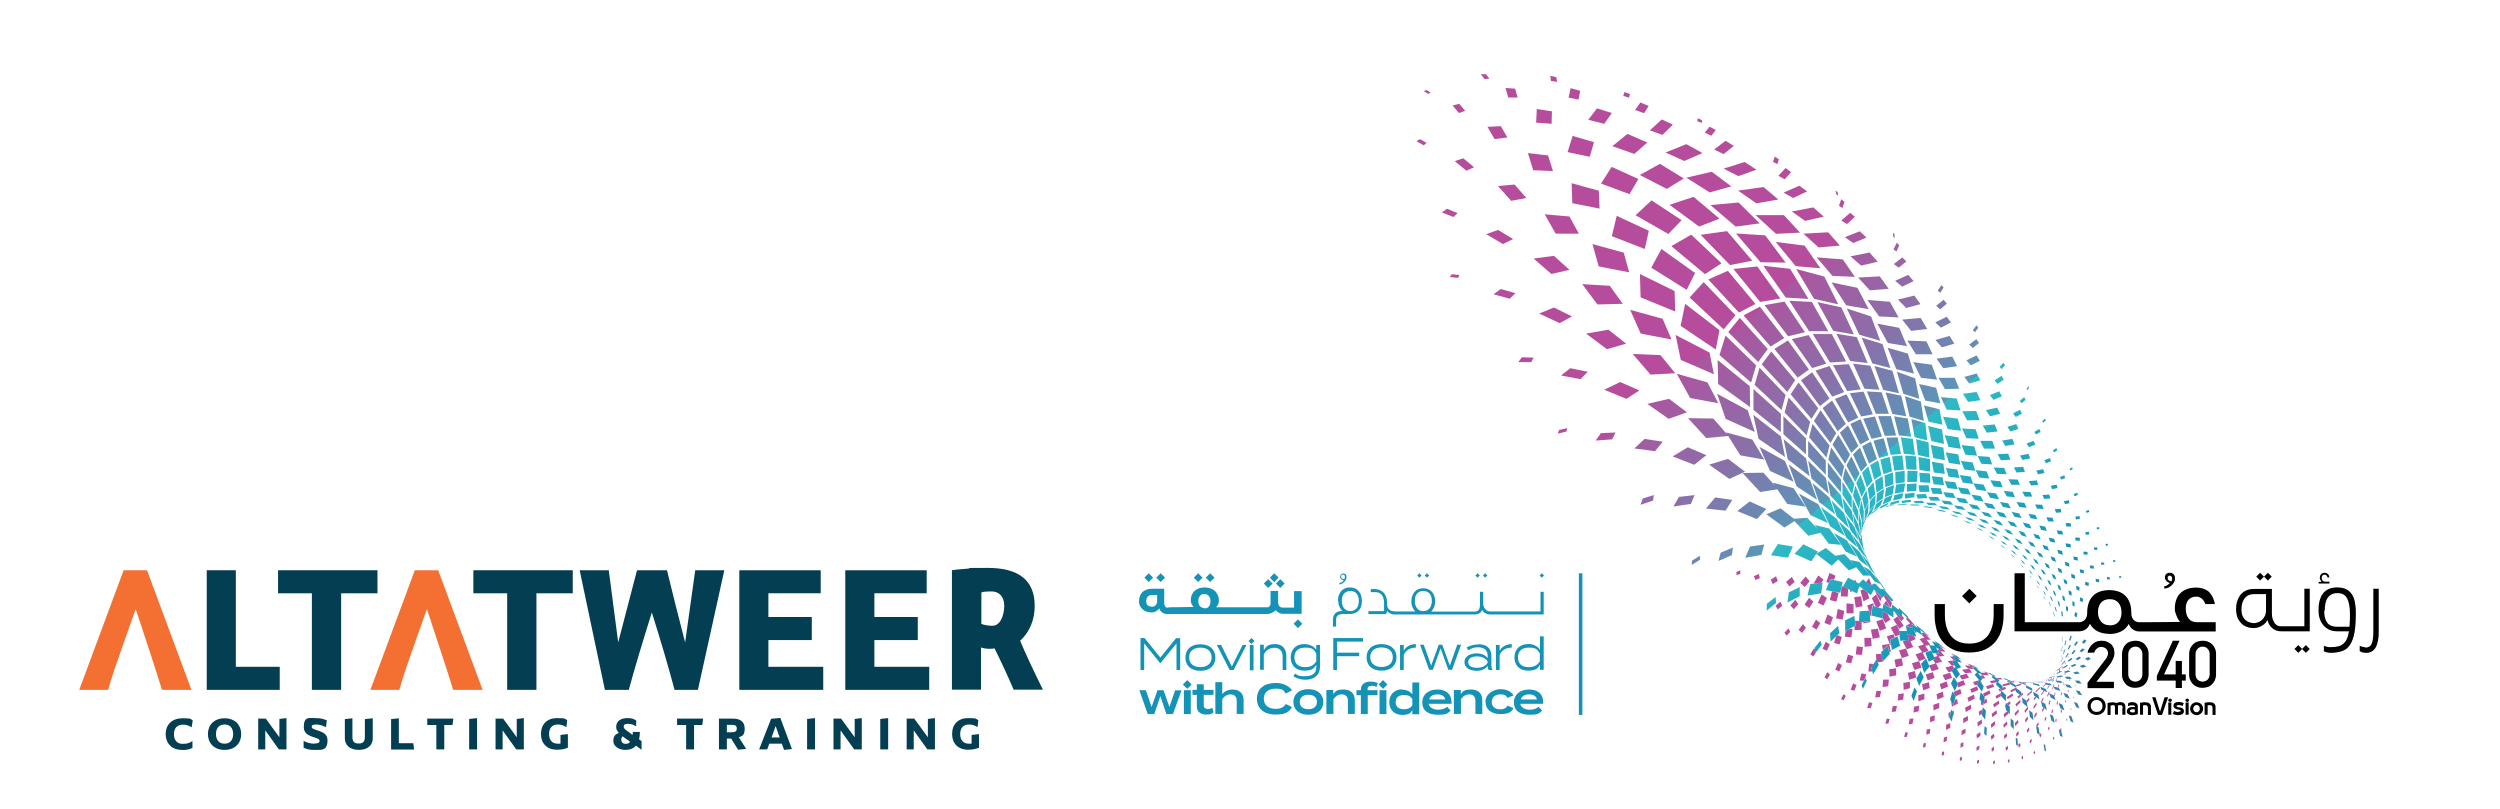
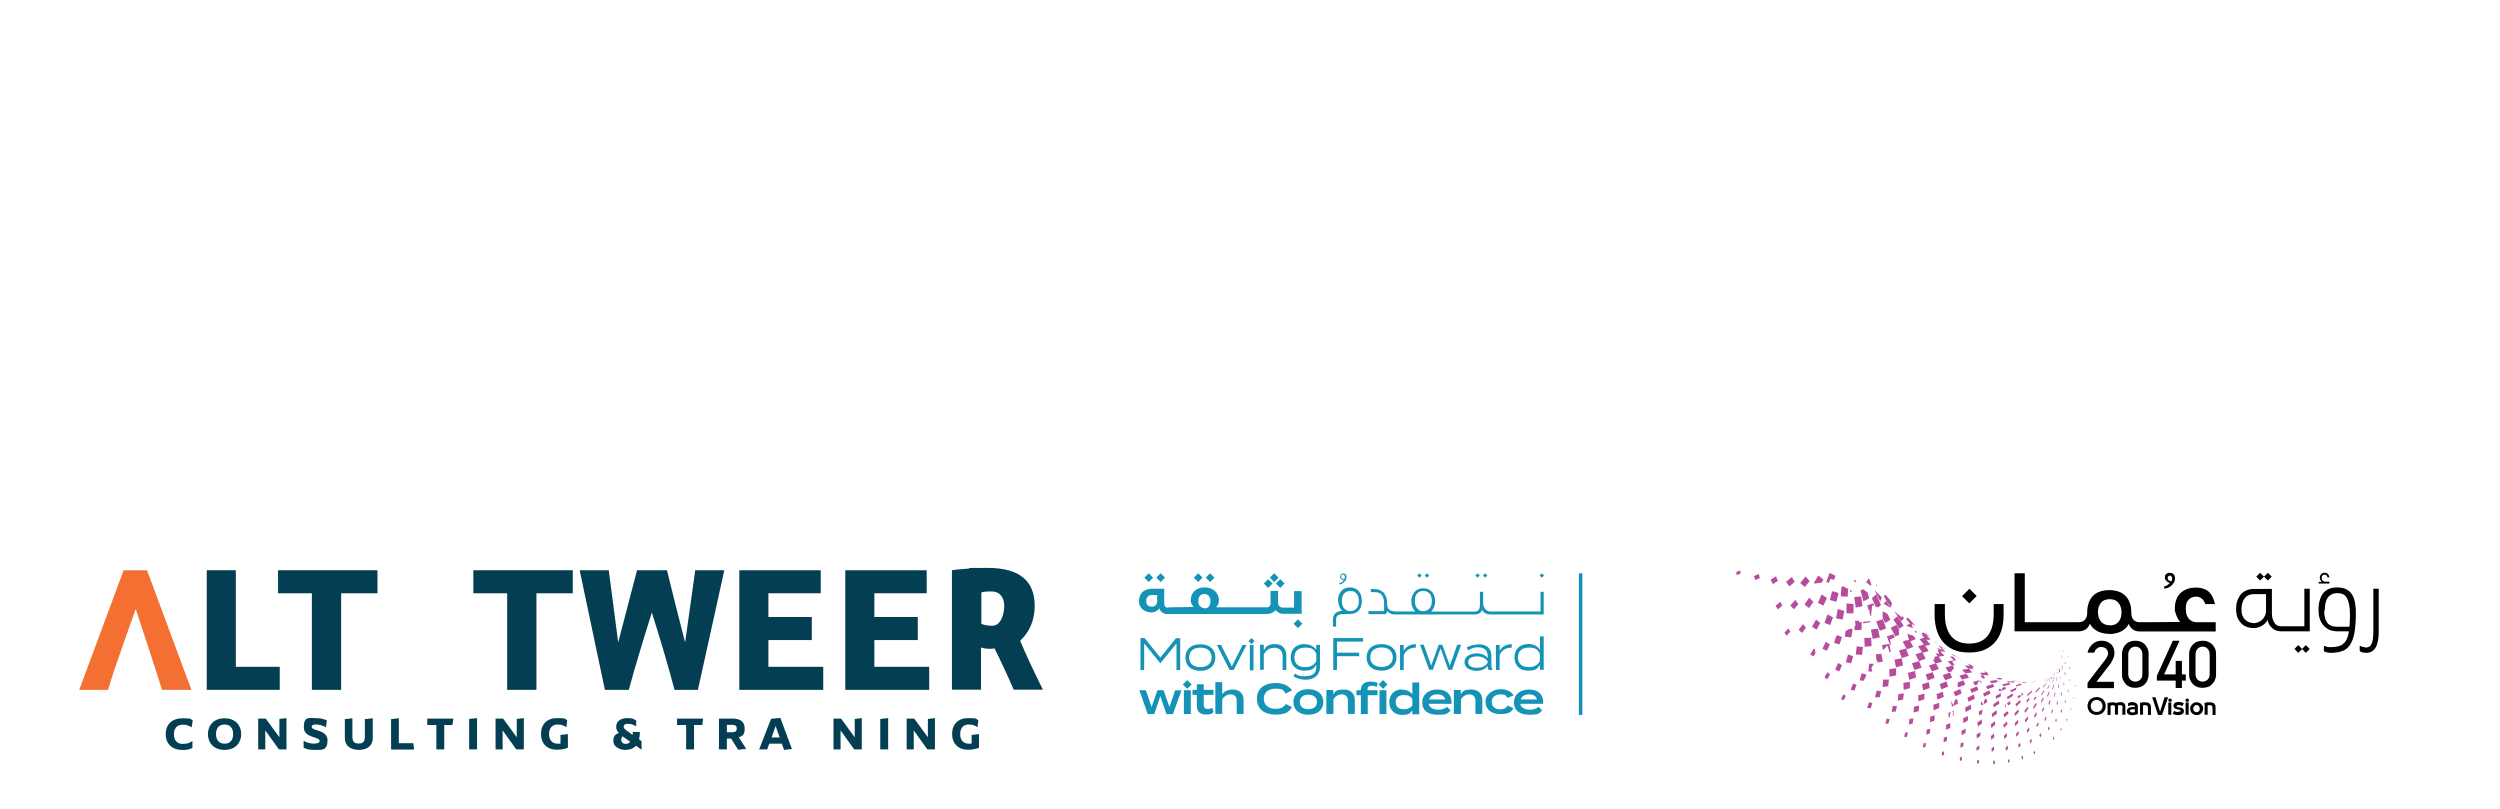
<svg xmlns="http://www.w3.org/2000/svg" id="Layer_1" data-name="Layer 1" viewBox="0 0 1486.2 481.2">
  <defs>
    <style>      .cls-1 {        fill: url(#linear-gradient);      }      .cls-1, .cls-2, .cls-3, .cls-4, .cls-5, .cls-6, .cls-7, .cls-8 {        stroke-width: 0px;      }      .cls-2, .cls-4 {        fill: #1493b7;      }      .cls-3 {        fill: #f36f32;      }      .cls-4, .cls-8 {        fill-rule: evenodd;      }      .cls-5 {        fill: none;      }      .cls-9 {        clip-path: url(#clippath-1);      }      .cls-6 {        fill: url(#linear-gradient-2);      }      .cls-7 {        fill: #043e52;      }      .cls-8 {        fill: #000;      }      .cls-10 {        clip-path: url(#clippath);      }    </style>
    <clipPath id="clippath">
      <path class="cls-5" d="M1184.8,452.7l.2,1.8,1-.8-.2-1.7-1,.7ZM1175.3,452.2v1.9c.1,0,1.2-.7,1.2-.7v-1.8c0,0-1.2.6-1.2.6h0ZM1193.6,452l.3,1.6.8-.9-.3-1.5-.9.8ZM1165.1,450.3v2.1s1.2-.5,1.2-.5v-2c0,0-1.2.4-1.2.4h0ZM1201.7,450.1l.4,1.5.7-1-.4-1.4-.8.9h0ZM1154.5,446.9l-.2,2.3,1.3-.4.2-2.1-1.4.3h0ZM1208.8,447.2l.5,1.3.6-1-.4-1.2-.7,1h0ZM1183.9,444.9l.2,2.1,1.4-1.2-.2-2-1.4,1.1h0ZM1192.2,444.5l.4,1.9,1.2-1.3-.3-1.8-1.3,1.2h0ZM1175,444.1v2.3c.1,0,1.7-1.1,1.7-1.1v-2.1c0,0-1.7,1-1.7,1h0ZM1143.5,441.9l-.4,2.5,1.5-.3.4-2.3h-1.5ZM1199.8,443l.4,1.6,1-1.4-.4-1.6-1.1,1.3h0ZM1165.5,442.1v2.5l1.7-1v-2.4s-1.7.8-1.7.8h0ZM1206.5,440.6l.5,1.4.9-1.5-.4-1.4-.9,1.4h0ZM1155.6,438.6l-.2,2.7,1.9-.8.2-2.6-2,.6h0ZM1220.4,439l.5.9.4-1.1-.5-.9-.4,1ZM1183.5,437.6l.3,2.2,1.8-1.6-.2-2.1-1.9,1.5h0ZM1212.4,437.3l.5,1.2.7-1.5-.5-1.2-.8,1.4ZM1191.3,437.5l.3,1.9,1.6-1.8-.3-1.8-1.7,1.7h0ZM1131.9,438.1h1.7c0,0,.6-2.7.6-2.7h-1.6c0,0-.6,2.7-.6,2.7h0ZM1175,436.6l.2,2.4,2.1-1.5v-2.3c-.1,0-2.2,1.4-2.2,1.4h0ZM1198.4,436.3l.4,1.7,1.4-1.8-.3-1.6-1.5,1.8ZM1145.4,433.7l-.3,3,2.1-.6.3-2.8-2.1.4h0ZM1166.1,434.4v2.7c0,0,2.4-1.4,2.4-1.4v-2.5l-2.4,1.2h0ZM1224.8,433.8l.2.3h.2c0,0,.1.5.1.5l.3-1.1-.5-.7-.3,1h0ZM1204.8,434.2l.5,1.5,1.2-1.9-.4-1.4-1.2,1.8h0ZM1217.5,433.3l.5,1,.5-1.5-.5-1-.6,1.5ZM1156.9,430.9v3s2.5-1.2,2.5-1.2v-2.8c0,0-2.5,1-2.5,1h0ZM1210.5,431.3v.3c.1,0,.8.3.8.3l.7-1.4-.4-1.2-1,1.9h0ZM1183.5,430.7l.3,2.1,2.3-2-.2-2.1-2.4,1.9h0ZM1190.9,430.8l.4,1.9,2.1-2.1-.3-1.8-2.1,2ZM1197.7,430l.4,1.7,1.8-2.2-.3-1.6-1.9,2.1h0ZM1175.5,429.5l.3,2.4,2.5-1.9-.2-2.3-2.6,1.8h0ZM1135.2,427.4l-.5,3.3,2.3-.5.5-3.1-2.3.2ZM1120.8,430.2h1.8c0,0,.8-2.7.8-2.7l-1.8-.3-.8,3h0ZM1221.8,428.5l.5.9.4-1.5-.5-.8-.4,1.5h0ZM1228.3,428l.5.6.2-1-.4-.6-.2,1h0ZM1203.8,428.2l.4,1.4,1.5-2.3-.4-1.4-1.6,2.2ZM1215.3,427.7l.5,1.1.8-1.9-.4-1-.8,1.9ZM1167,427.2l.2,2.7,2.8-1.7-.2-2.6-2.9,1.6h0ZM1147.4,426.1v3.3c-.1,0,2.6-1,2.6-1l.2-3.1-2.8.8h0ZM1209.2,425.6l.4,1.2,1.3-2.3-.4-1.2-1.3,2.3h0ZM1159.5,423.2l-1.2.6.2,3,.4-.2v.2s.7-3.8.7-3.8v.3c0,0,0,0,0,0ZM1191.1,424.7l.4,1.8,2.5-2.3v-.6c-.1,0-.8-.8-.8-.8l-2.1,1.9h0ZM1160.5,422.7l.6.8-.4,2.1.7-.4v-2.8c-.1,0-1,.4-1,.4h0ZM1184,424.4l.4,2,2.8-2.2-.3-2-2.8,2.1h0ZM1225.1,423.2l.5.7.2-1.5-.5-.7-.3,1.4h0ZM1197.6,424.1l.4,1.5,2.2-2.4-.3-1.5-2.3,2.4h0ZM1219.4,423.4l.5.8.6-1.9-.4-.8-.6,1.9h0ZM1179.3,421.2h.1c0,.1,0,0,0,0h0ZM1230.9,421.7l.4.5v-.9c0,0-.3-.5-.3-.5v.9h-.1ZM1213.9,422.3l.4,1,1-2.2,1.6,1.1-2.2-1.6-.8,1.7h0ZM1178.5,421.7l-2.2,1.4.4,2.3,1.5-1.1v.8c0,0,.4-4.7.4-4.7v1.2ZM1205.3,420.3h0c0,0,0,0,0,0l-1.8,2.2.4,1.3,1.9-2.5-.3-1.3-.2.3h0ZM1124.5,423.2l2.5-.2.7-3.3h-2.5s-.7,3.6-.7,3.6h0ZM1137.8,420l-.2,3.6,3-.8.3-3.3-3,.6ZM1168.2,420.7l.4,2.6,3.3-1.9-.3-2.5-3.4,1.8h0ZM1191.8,419.2l.4,1.6h.2c0-.1,0-2.1,0-2.1l-.6.5ZM1149.3,419l.2,3.3,3.3-1.4v-3.1c0,0-3.5,1.2-3.5,1.2ZM1208.7,420.3l.4,1.1,1.7-2.6-.3-1.1-1.7,2.5h0ZM1110.1,420.8l2,.3,1-3.1-2-.6-1.1,3.4ZM1177.4,417.3l.6,2.1,1.1-.6-1.2-1.7-.4.3ZM1193,418.3l1.1,1,1.1-.9-.3-1.6-1.8,1.4h0ZM1222.6,418.5l.4.7.4-1.9-.4-.7-.4,1.9h0ZM1184.9,418.7l.5,1.8,3.2-2.2-.4-1.8-3.3,2.2ZM1198.2,418.7l.4,1.3,2.6-2.5-.3-1.4-2.7,2.5h0ZM1227.6,417.4l.4.5v-1.4c.1,0-.3-.5-.3-.5l-.2,1.3h0ZM1217.8,418.4l.4.8.8-2.3-.4-.8-.8,2.3h0ZM1162.1,416.2l-.8,3.1-1.9-3.5.7,1.3h-.2c0,.1.5,3,.5,3l3.5-1.8-.4-2.8-1.4.6h0ZM1179.7,416l-.5,2.7,2.2-1.3-.5-2.1-1.3.8h0ZM1204.7,416.6h.1c0,.1.1,1.2.1,1.2l1.6-1.8-.3-1.1-1.6,1.7h0ZM1213.2,417.2l.3.9v-.2c.1,0,.7,2.4.7,2.4-.5-2.2-.8-3.3-.8-3.3l.5.3,1-1.8-.3-.9-1.4,2.6ZM1232.6,415l.4.4v-.8l-.3-.3v.8s0,0,0,0ZM1189.7,413.8l1.3,1.4-1.3-1.4ZM1209.9,414.2l-.9,1.2.3.9,1.3-1.7-1.3-.8.6.4ZM1199.4,414.1l.3,1.1,1.9-1.4-.9-.7-1.4,1h0ZM1169.6,414.8l.7,2.4,3.7-1.9-.6-2.4-3.8,1.9h0ZM1094.5,415.6l1.5.7,1.3-2.6-1.4-1-1.4,2.8h0ZM1211.1,412.7h0,0ZM1128.5,412.6l-.3,3.9,3.2-.6.4-3.7-3.2.4h0ZM1193.1,414.4l.4,1.3,3.3-2.1-.4-1.4-3.4,2.2h0ZM1140.3,413.2l.2,3.7,3.5-1.2v-3.4c0,0-3.7,1-3.7,1h0ZM1201.7,412.4v1.3c0,0,1-.7,1-.7l-.3-1.2-.8.6h0ZM1221,413.6l.3.8.6-2.3-.3-.6-.5,2.1h0ZM1225.1,413.1l.4.5.2-1.8-.4-.5-.2,1.8h0ZM1151.2,412.6l.6,3.3,3.7-1.6-.5-3.1-3.9,1.5h0ZM1217,413.6l.3.7.8-1.9,1,2.4-1-2.5h0s.3-.6.3-.6l-.3-.7-1.1,2.6h0ZM1205.1,412.9l.2.9,2.7-2.4-.2-.8h0c0,0-2.7,2.3-2.7,2.3h0ZM1114.7,414.5h2.8l.8-3.6-2.7-.3-.9,3.9ZM1213.4,412.6l.3.7,1.7-2.6-.5-.2-1.4,2.1h0ZM1178.9,412.3l.5,1.4.3.4,3.6-1.8-.6-1.9-3.9,1.9h0ZM1229.3,411.2l.4.4v-1.3l-.4-.4v1.3s0,0,0,0ZM1161.4,411.3l.4,1.4.8,1.2,3.5-1.6-.7-2.7-4,1.7h0ZM1198.5,408.8h0s0,0,0,0l-3.4,1.6.4,1.1,3-1.4v-1.2s.5.4.5.4l-.2-.6h-.2c0,0,0,.1,0,.1ZM1210.1,411l.2.7,2.4-2.5-.2-.7-2.5,2.6h0ZM1171.2,409.7l.9,2.2,4-1.7-.8-2.2-4.1,1.7h0ZM1233.5,407.9l.3.2v-.7c0,0-.3-.2-.3-.2v.7ZM1217.1,409.1l.2.5,1.2-2.4h-.4c0,0-1,1.9-1,1.9h0ZM1189,409.4l-.9.4.6,1.3,1-.4v1.3c-.1,0-3.4,1.8-3.4,1.8l.5,1.6,2.8-1.6-.2-.2.3-3.2.2.2,2.6-1-.5-1.4-1.6.7-.4,1.5-3.5-3.3,2.5,2.4h0ZM1220,409.4l.3.5.5-1.6.9,1.5-1-1.8h.2c0,0,.3-.8.3-.8l-.3-.5-.8,2.6h0ZM1180.7,408.1l.8,1.6,4-1.4-.7-1.7-4.1,1.4h0ZM1223.3,408.8l-.8-.2,1.2.3.3-1.8-.3-.4-.4,2.2h0ZM1214.4,408.4v.5c.1,0,1.8-2.1,1.8-2.1l-.2-.4-1.5,1.9h0ZM1198.4,407.3h.2c0,.1,0,.8,0,.8l3.1-.9-.2-.8-3,.9h0ZM1100.1,410l2.3.6,1.3-3.4-2.1-.9-1.4,3.7h0ZM1200.7,406.2h.5c0,0-.7-.3-.7-.3v.3q.1,0,.1,0ZM1216.3,406h-.8c0-.1,3.4.4,3.4.4h-.4c0,0-1.9-.4-1.9-.4v-.3c0,0-.3.3-.3.3h0ZM1207.2,405.9h0c0,.1.5,0,.5,0l-3-.2,2.6.2h0ZM1226.7,407.3l.4.4v-1.8c0,0-.3-.4-.3-.4v1.7c0,0,0,0,0,0ZM1142.6,406.8l.7,3.6,3.9-1.4-.5-3.5-4.1,1.3h0ZM1204.2,405.5l-2.3.2.9.3,1.9-.2v-.2s-.4,0-.4,0h0c0-.1,0-.2,0-.2h0c0,0,0,0,0,0ZM1131.5,406.1l.2,4,3.7-1v-3.8c0,0-3.9.7-3.9.7ZM1207.8,405.7h.4s0,0,0,0l2.7-.5h0c0-.1,0-.1,0-.1h0s0,0,0,0l-3.3.6h0ZM1153.1,406.7l1,3.1,4-1.6-.9-3.1-4.2,1.6h0ZM1195.6,404.9h.1c0,0-.5.5-.5.5l-.9-.4h-1.2c0,0,.5.7.5.7h1.1s-.1.5-.1.5l-.2-.3-4.1,1,.6,1,4.1-.9v-.2c-.1,0-.4-.2-.4-.2l.2-1.2.5.3h2.4c0,0-.4-.7-.4-.7h-1.8c0,0,0,0,0,0ZM1196.8,404.7l3.5.5h.6c0,0-.2,0-.2,0l-4.2-.7h.3ZM1163.6,405.9l.4.6-.4.8.6,1.3,4.1-1.6-1-2.6-3.6,1.4h0ZM1218.5,404.5l-.4.6v.3c0,0,.7-1,.7-1h-.3s0,0,0,0ZM1220.4,404.4l-.3.8.2.3.5-1.2h-.3s0,0,0,0ZM1172.9,405.4l1.1,2,1.4-.4,1-2.5,1.5,1.8h.3c0,0-.7-1.5-.7-1.5l-.2.3-.6-.8-3.7,1.1h0ZM1215.6,404.3l-.7.4-.2.2,1.2-.7h-.3q0,0,0,0ZM1216.3,404.9v.3s1-.9,1-.9h-.2c0-.1-.8.6-.8.6h0ZM1119.5,404.1l-.4,4.3,3.4-.4.4-4h-3.4c0,0,0,0,0,0ZM1218.2,404h.7c0,0-.7,0-.7,0ZM1219.2,403.9h1.4c0-.1-1.4,0-1.4,0ZM1228.8,403.7h1.3s0,.9,0,.9l.3.3v-1.2c0,0-.1,0-.1,0h-1.6s0,0,0,0ZM1176.1,403.7h0l-.4-.5.4.5ZM1218.5,403h0,0ZM1188,403.9h2.4s-.8-.9-.8-.9h-2.9l1.3.9h0ZM1217.2,404.1h0,1.1c0,0-.7,0-.7,0l1-1h-.2c0,0-1.1,1-1.1,1h0ZM1215.8,404.1l-2.8.7,3.2-.8,1.5-.9.2-.2-2.1,1.2h0ZM1219.7,402.6l-.8,1.3h.3s.8-1.2.8-1.2v-.2s-.2,0-.2,0ZM1186.3,404.3l-3.4.6.9,1.3,3.3-.6.2-.6.6.5h.2s-.1-.2-.1-.2h0c0,0-3.8-2.9-3.8-2.9l2.4,1.8h0ZM1218.5,402.8h.3c0-.1,0-.3,0-.3l-.3.3h0ZM1222.4,404.7h-.4s.7,0,.7,0l2.5.2-2.5-.2.4-2.1-.2-.2-.5,2.3h0ZM1220.6,403.8l.2.2.5-1.3-.2-.3-.6,1.5h0ZM1225,402.4v1c0,0,.2.3.2.3v-1.4c0,0-.2,0-.2,0h0ZM1222.5,402.1l2.6-.5-2.6.5ZM1220.1,401.5v.2c-.1,0-.2.1-.2.1l.3-.3h0s0,0,0,0ZM1177.2,401.7l1.4,1.5-.2.2,1.8-.2-1.2-1.8-1.8.3h0ZM1225,401.6h.6c0,0-.3,0-.3,0h0c0,0-.3-.3-.3-.3v.4s0,0,0,0ZM1221.3,400.7l-.3.6v.2l.5-.9h-.2ZM1233.5,400.6h.2c0,.1,0,0,0,0h-.1c0,0,0,0,0,0h0ZM1164.8,401.6l1.5,2.4,4.2-1.1-1.4-2.4-4.3,1.2h0ZM1105.5,404.5l2.4.2.9-1.7v.2c0,0,.7-2.3.7-2.3l-2.9-.6-1.1,4.3h0ZM1183.8,400.6l-.6-.4h-.4c0-.1,1,.4,1,.4h0ZM1154.9,401.4l1.5,3,4.1-1.5-1.3-3-4.3,1.4h0ZM1182.1,399.9h.4s-.4,0-.4,0h0ZM1227.5,401.1l.3.2v-1.5c0,0-.4-.2-.4-.2v1.5h0ZM1144.8,401l1.2,3.5,4.1-1.5-1.1-3.4-4.3,1.4h0ZM1084.6,402.7l1.7,1.1,1.6-2.9-1.6-1.3-1.7,3.1h0ZM1222.1,399.2h0ZM1222.1,399.2h0,0ZM1180.3,399.9l.7.2-3.2-.2-.7.2,1.1,1.1,4.2.3-1.3-1.4,1.6.5-1.4-.7h.7c0,0-3.1-.8-3.1-.8l1.3.8h0ZM1134.2,400l.8,4.1,4.1-1.3-.7-3.9-4.2,1.1h0ZM1222.1,399.2h0s-.7,1.3-.7,1.3l-1,.7,1.5-1.8h0c0-.1-1.7,1.9-1.7,1.9l-1.4,1,2.7-1.9c0,0,0,0,0,0l.9-1.7v-.2l-.4.7h0ZM1224.2,397.9l-.2,1.6-1.3.6.4-1.2h0c0,0,0,0,0,0l-.5,1.7v.2c.1,0,.3-.6.3-.6h0s2.9-1.4,2.9-1.4l-1.2.6.2-1.7-.2.2h0ZM1166.4,398.1l1.8,2.1,4.2-.4-1.7-2.2-4.2.5ZM1123.1,397.9l.2,4.4,3.9-.8v-4.2c-.1,0-4.1.5-4.1.5h0ZM1224.4,397.3v-.2l-.2-.2v.5c0,0-1.1.9-1.1.9v-.4c0,0,0-.2,0-.2l-.2.7-.4.3,2.4-2.1-.5.5h0ZM1230.2,397.7l.3.2-.2-1.1-.3-.2v1c.1,0,.1,0,.1,0ZM1161.7,397.3h0l.8-.8-.8.8ZM1156.5,396.8l1.9,2.8,2.1-.5-.2-.4,1.4-1.5-1-1.5-4.2,1.1h0ZM1174.5,396.5l-.9-.7h-.3c0-.1,1.3.7,1.3.7ZM1225.8,397.6l.2.2v-2.1s-.3-.1-.3-.1v2.1s0,0,0,0ZM1236.5,395.2h0s0,0,0,0h0ZM1224.1,394.8l-.2.9h0l.2-1.2v.3c-.1,0,0,0,0,0ZM1171.5,395.8h.3c0,0-3.8-.2-3.8-.2l1.9,1.8,3.4.4-.9-.9,1.6-.2h-1c0,.1-.8-.6-.8-.6l1.8.6-2.6-1.6-2-.7,2,1.4h0ZM1146.8,395.6l.3.7h0c0,0,1.4,2.8,1.4,2.8l4.1-1.4-1.7-3.4-4.1,1.3h0ZM1091.1,398.2l2.4.9,1.5-3.7-2.3-1.3-1.7,4h0ZM1227.5,393.5v1.2c.1,0,.4.1.4.1l-.2-1.5h0l-.2.2h0ZM1136.6,394.3l1.5,4,4.2-1.4-1.4-3.9-4.3,1.3ZM1224.1,394.7l-.9,2.3,1-2.6.3-1.4h0l-.3,1.7ZM1166.6,392.4h0-.1c0,0,0,0,0,0ZM1224.9,392.1v1.9c0,0,0,0,0,0v-2.4c0,0,0,.5,0,.5h0ZM1126.2,392.2l.9,4.5,4.2-1.1-.8-4.3-4.3.9ZM1164.1,391.3l1.6.7.8.4-2.8-1.5.3.4h0ZM1162.1,392.7h0,0s0,0,0,0h0ZM1161.5,392.6l-3.6.4,2.3,2.7,1.8-.2-1.5-2.3,2.4-.7-1.8-2.1-2-.2,2.5,2.4h0ZM1165.7,391.8l-2.3-1.8h-.2c0,0,2.5,1.8,2.5,1.8h0ZM1229.4,390.6h.2c0,.1-.2-.8-.2-.8h-.2c0,0,.2.8.2.8h0ZM1225.9,391.5h.1s0,0,0,0l-.2-1.9h-.2l.2,2h0ZM1097.3,393.7l3.2.6,1.2-4.2-3.1-1-1.3,4.6h0ZM1239.1,388.6h0,0c0,0,0,0,0,0h0c0,0,0,0,0,0ZM1160.4,388.4l1.1.9-1.6-.7,1.9,1.5,1.1.3-1.4-1.1-1.1-.9h0ZM1227.1,388h0s0,0,0,0h0ZM1118.4,388.7l-3.2.2.2,3.4-1.5,2.4-2.7-.2-.5,4.7h2.3c0,0-.5-2.2-.5-2.2l3.1-4.9.6,1.7,3.3-.5v-.3l-.2.2-1-5.3.2.8M1224.8,390.4l.2-2.5-.2,2.5ZM1225,388.1h0c0,0,0,0,0,0v-.3.3ZM1234.8,387.1h0,0c0,0,0,0,0,0h0ZM1227,387.2v-.6c-.1,0-.3,0-.3,0l.2,1-.4,1.1,1-2.8-.5,1.3h0ZM1224.8,385.8v2c.1,0,.1-.2.1-.2h0c0,0-.1-1.9-.1-1.9h0ZM1076.1,388.9l1.9,1.4,1.3-2h0l-.4-2.2-.6-.6-2.1,3.4ZM1128.9,386.7l1.7,4.5,4.1-1.3-1.6-4.4-4.3,1.2h0ZM1103.1,389.1l3.8.2.6-4.6-3.7-.5-.6,5h0ZM1124.8,386.4l-.4-2.4c.1.7.2,1.5.4,2.4M1124.3,383.9h0c0,0,0,0,0,0M1154.8,386.5l-3.4-1.4,1.3,1.3h-.9c0,.1,1,2.1,1,2.1h-2.2c0,0,1.3,1.5,1.3,1.5l-2.2.6.5,1.2-1.1.5,1.5,2.1,4-1-2.1-3.1,3.4-.4-2.4-2.8,3.1.4-2.7-2.7,2.1,1-3.5-2.3,2.2,3.2h0ZM1225,383.3h0c0,0,.3,1.9.3,1.9h0c0,0-.3-1.9-.3-1.9h0ZM1156.1,385.6l.6.3-3.3-2.8,2.7,2.5ZM1118.8,383.6l.6,2.9-1.2,1.2,3.9-3.9,1.2,3.9.8-.2-1-4.7-4.3.7h0ZM1153.3,383l-.3-.3h-.2c0-.1.6.3.6.3h0ZM1151,382.2l.6.3-.6-.6-.8-.4.8.7h0ZM1083.4,385.6l2.6,1.3,1.8-3.8-2.4-1.6-2,4.2ZM1134.8,380.1v.5c.1,0-1.6,0-1.6,0l-2.1.8,2.5,4.6,3.8-1.4-2.4-4.6h-.2c0,0,0,0,0,0ZM1108.3,379.2l.2,5.3,4.1-.4-.2-4.9h-4.2ZM1091.5,378.3l-1.2,3.9,3.3.9,1.4-4.4-2.7-1.1-.8.8h0ZM1121.7,378.3l1.9,5.1.5-.2v.6c-.3-2.4-.5-3.6-.5-3.6l2.8-1.3-.7-1.8-4.1,1.2h0ZM1133.7,376l.9,3.6,1.1,1.7,3.2-1.4-1.3-1.9-3.7-1.2-.2-.8h-.1c0,0,0,0,0,0ZM1142.2,377.2l1.8,1.9-2.9.8,2.6,3.2-3.5,1.1,2.5,3.5-4,1.3,2.1,4,4-1.4-1.8-3.5,3.6-1.1-2.1-3.1,3.1-.6-2.4-3h2.6c0,0-2.8-2.9-2.8-2.9l2.1,1.1-3.2-3,1.6,2.1-2.2-1.7.3.3h-1.3c0,0,.6,1.5.6,1.5l-3.5-2.1,2.9,1.8h0ZM1139.3,375.4h-.1c0,0,.1,0,.1,0ZM1138.6,376.2l1-.4-.4-.5-1-.6.5,1.6h0ZM1143,374.7l-.6-.6h-.2c0,0,.8.6.8.6ZM1097.2,375.1l-.5,3.4,3.9.4.7-4.9-1.5-.3-2.6,1.4h0ZM1112.2,374.3l1.1,5.5,4.2-.9-1.1-5.2-4.3.6h0ZM1060.8,376.1l1.3,1.8,2.2-2.3-1.1-2-2.4,2.5h0ZM1124,373.2l2.8,5.2,2.3-1.1-.4-2.4h4.7s-4.1,0-4.1,0l-1.8-3.4-3.5,1.6ZM1069.3,374.5l2,1.8,2.3-3.1-1.8-2.2-2.6,3.5h0ZM1107.6,369.7l.2.9,4.1-.8v-.6c-.1,0-4.3.5-4.3.5h0ZM1103.1,371.9l-.6.3v2.4c0,0,4.2-.2,4.2-.2v-4.7c0,0-1.6.2-1.6.2v-.8s-2.3-.1-2.3-.1l.3,2.9h0ZM1077.2,372.6l2.7,1.7,2.2-3.9-2.5-2.1-2.4,4.3h0ZM1115.4,369.4l2.1,5.6,3.8-1.4-2-5.5-3.9,1.3ZM1135.9,371.2l1,1.2v.2c0,0-1-1.4-1-1.4h0ZM1134.7,368.1l-.8-.8-.9.5,2.5,2.9-2.3,1.2h0c0,0,4,1.6,4,1.6l-.8-2.7,2.5,1.6,1.2.8-1.2-.8h0s-4.5-5.2-4.5-5.2l.2.8h0ZM1125.6,368.3l3.5,5.5,2.6-1.8-3.6-5.6-2.6,1.9ZM1123.1,365.8l.2-.2-.4-.2.2.4h0ZM1084.6,370.3l3.4,1.3,1.7-4.6-3.3-1.7-1.8,5h0ZM1119.2,363.7v3.7c0,0,1.5,3,1.5,3l3.1-2-1.7-3.4-2.6-1.5-.3.2ZM1126.1,363.5l4.2,5.8,1.6-1.8-1.1-1.5v1.1l-4.7-3.7h0s0,0,0,0ZM1091.5,367.6l3.9.7,1-5.1-3.9-1.2-1,5.5h0ZM1119.4,359.6l.2.2v-.6c.1,0-.2.3-.2.3h0ZM1110.1,360.2l.9,2.7h.4s0,1.5,0,1.5l.6,1.8.8-.4h-.5c0-.1.7-5.9.7-5.9l1.1.3-.5-1.6-3.7,1.4h0ZM1097.7,364.6h4.2s0-5.5,0-5.5l-4.2-.4v5.9ZM1055.5,360.1l1.4,2.2,2.6-2.2-1.1-2.4-2.9,2.4h0ZM1119.9,359l3.9,2.3-2.5-4.2-1.4,1.9h0ZM1064.4,360l2,2.2,2.7-3-1.8-2.6-3,3.3ZM1072.8,359.4l2.7,2.1,2.5-3.8-2.5-2.4-2.8,4.2h0ZM1102.3,355l.9,6.2,4-.8-.8-5.9-4.1.5ZM1119.9,354.4v.2l4.2,6.7.6-2.8-1.4-2.2-2.5-2.8-.9.9h0ZM1080.6,358.3l3.4,1.7,2.1-4.5-3.2-2.1-2.2,5h0ZM1112.8,355.6l2.2,5,1.6.5,1.6-1.5-2.8-6.3-2.7,2.4h0ZM1111.3,353.4l.2-.2-.3-.3.2.5h0ZM1087.8,356.7l3.9,1,1.3-5.1-2.1-.8-1.8-.3-1.3,5.2h0ZM1117.8,357.5l.9-2.4-4.3-4.2,3.4,6.7h0ZM1099.9,351.8l1.4-.3-1.5-.8v1.1ZM1106,351l1.8,6.5,3.4-1.8-.9-3.4-2.6-2-1.6.8h0ZM1094.6,349.9l-.3,4.6,4.1.2.3-4.6-2.9-1.5h-.8c0-.1-.3,1.2-.3,1.2h0ZM1115.3,347.8l.9.9-.7-1.4-.2.5h0ZM1101.6,345.2l1.8,1v-1.2c0,0-1.8.2-1.8.2h0ZM1109.3,346l2.6,2.1.7-.3-1.5-4.1-1.7,2.3h0ZM1061.8,346l2,2.6,3.1-2.7-1.7-2.9-3.4,2.9ZM1070.3,346.6l2.6,2.4,2.9-3.5-2.4-2.8-3.2,3.8ZM1052.6,344.6l1.3,2.6,3-1.8-1.1-2.8-3.3,2.1h0ZM1078.3,346.7l.3.2,4.3-.5,1.1-1.9-3.1-2.4-2.7,4.7h0ZM1042.7,342.5l.8,2.3,2.7-1.1-.6-2.5-2.9,1.3h0ZM1085.6,346l1.6.5.9-2.3,2.2.5.9-2.4-3.6-1.7-1.9,5.4ZM1032.2,340l.2,1.9,2.2-.8v-2s-2.4.9-2.4.9h0Z" />
    </clipPath>
    <linearGradient id="linear-gradient" x1="1658.2" y1="62.3" x2="1660.2" y2="62.3" gradientTransform="translate(-85243.9 -2846.8) scale(52.1)" gradientUnits="userSpaceOnUse">
      <stop offset="0" stop-color="#b64d9c" />
      <stop offset=".4" stop-color="#b64d9c" />
      <stop offset=".8" stop-color="#7262a9" />
      <stop offset="1" stop-color="#536caf" />
    </linearGradient>
    <clipPath id="clippath-1">
-       <path class="cls-5" d="M1215.3,446.2l1,.4-.5-3.9-.9-.2.5,3.6h0ZM1198.5,442.6l1.1.9-.2-4.4-1.1-.5.2,4.1h0ZM1224.8,437.5l1.4.6-1-4.1-1.3-.3.8,3.8ZM1179.6,436.2l1.3,1.4.2-4.9-1.3-1-.3,4.5ZM1211,435.8l1.6,1.2-.7-4.6-1.5-.8.6,4.2h0ZM1195.4,431.7l1.8,1.8-.2-5-1.7-1.4v4.5q.1,0,.1,0ZM1230.9,428.8l1.8.8-1.3-3.8-1.6-.5,1.1,3.5h0ZM1219.5,428.4l2,1.3-1-4.2-1.9-.9.9,3.8h0ZM1206.7,426.2l2.2,2-.6-4.5-2.1-1.5.5,4h0ZM1158.9,426.7l1.4,2.2,1-5.4-1.4-1.7-.9,4.9h0ZM1178.2,425.2l1.9,2.6.5-5.3-1.9-2.1-.5,4.7ZM1224.9,421.1l2.4,1.3-1.3-3.5-2.2-1,1.1,3.2h0ZM1192.4,421.9l2.4,2.7v-4.6s-2.4-2.2-2.4-2.2v4.1ZM1234.2,420.4l2.1.7-1.5-3.2-1.9-.5,1.4,3h0ZM1214.3,420.3l2.6,1.9-1-3.7-2.5-1.5.8,3.3ZM1202.5,417.9l2.8,2.5-.5-3.7-2.7-2.1.3,3.3h0ZM1219.1,414.7l3,1.5-1.2-2.8-2.8-1.3,1,2.5ZM1227.8,414.4l2.7,1-1.4-2.7-2.5-.8,1.3,2.5h0ZM1176.7,415.4l2.4,3.6.8-4.6-2.4-3-.8,4.1h0ZM1209.3,413.7l3.2,2.1-.8-2.8-3.1-1.8.6,2.5ZM1159.3,415.8l1.9,3.5,1.4-5.4-1.9-2.9-1.4,4.8h0ZM1235.4,412.8l2.4.6-1.6-2.6-2.2-.4,1.5,2.4h0ZM1189.4,413.6l3,3.3.2-3.6-2.9-2.8-.3,3.2h0ZM1198.4,411.2l3.4,2.7-.2-2.6-3.3-2.4v2.3h0ZM1136.3,413.7l1.3,3,2-5.6-1.4-2.5-1.9,5h0ZM1213.6,410l3.5,1.5-.9-1.9-3.3-1.3.7,1.7h0ZM1221.8,409.8l3.2,1-1.2-1.9-3.1-.8,1,1.8h0ZM1204.6,408.9l3.7,1.9-.4-1.7-3.6-1.8.3,1.5h0ZM1228.9,408.5l2.9.6-1.4-1.9-2.8-.4,1.3,1.8h0ZM1208.7,406.9l3.9,1-.5-1-3.7-.9.4.9h0ZM1216.2,406.9l3.6.6-.8-1.1-3.5-.6.7,1h0ZM1204.3,405.6l4.1.4-.2-.2-3.9-.3v.2c0,0,0,0,0,0ZM1200.3,405.8l4.1,1.4v-.7c0,0-4-1.3-4-1.3v.6h0ZM1211.4,405.6h3.8s-.5-.3-.5-.3h-3.7s.4.3.4.3h0ZM1194.6,406.4l3.8,2.4v-1.4c.1,0-3.6-2.2-3.6-2.2l-.2,1.2h0ZM1186.6,407l3.5,3.3.5-2.3-3.4-3-.6,2h0ZM1222.9,405.7l3.3.3-1.1-1.2-3.2-.2,1,1.1ZM1235,406.2l2.6.2-1.6-1.8h-2.5c0,0,1.4,1.7,1.4,1.7h0ZM1175.3,407.2l2.9,4,1.1-3.3-2.9-3.6-1.1,2.8h0ZM1217.1,404.1l.6.5,3.5-.2-.7-.5-3.4.3h0ZM1191.1,403.5l4.1,1.8.5-.4-4.1-1.7-.5.3h0ZM1106.7,407.4l.8,2.1,2.3-4.8-.9-1.7-2.2,4.3ZM1159.8,406.3l2.3,4.5,1.9-4.3-2.4-3.9-1.8,3.7h0ZM1227.6,402.5l1.1,1.1h3c0,0-1.3-1.3-1.3-1.3h-2.9q0,.1,0,.1ZM1218.1,402.9l.4.2,3.3-1.2h-.5c0-.1-3.2,1-3.2,1h0ZM1222.5,402.1l.8.6,3.2-.6-.9-.6-3.1.6h0ZM1184.8,401.7l-.9.8,3.8,2.9.9-1-3.6-2.6.5.2h1.1c0,0-4-2-4-2h-1.2c0-.1,3.4,1.7,3.4,1.7h0ZM1232.4,399.6l1.3,1.2,2.7-.4-1.4-1.2-2.6.5h0ZM1222.6,400.2l.5.3,2.9-1.4-.6-.2-2.9,1.4h0ZM1139.2,403.3l1.7,4.5,2.7-5.2-1.8-3.8-2.5,4.5ZM1227,399.3l.9.7,2.9-.8-1-.7-2.8.8ZM1222.6,398.9h.3c0,0,2.4-2.1,2.4-2.1h-.4c0,0-2.4,2.1-2.4,2.1h0ZM1160.2,398.7l2.7,4.8,2.3-2.7-2.8-4.3-2.2,2.2h0ZM1226.2,396.9l.6.4,2.6-1.6-.7-.4-2.5,1.6h0ZM1236.4,395.9l1.4,1.1,2.4-.7-1.5-1.2-2.3.7h0ZM1174.1,396.7l-1.6.2,2.9,2.7-1.5,1.5,3.3,4,1.5-1.8-3.2-3.4.6.5,1.8-.4-3.3-2.8.3.2,2,.7-3.9-2.4-1.9-.7,3.1,1.9h0ZM1230.9,395.8l1,.7,2.6-1.1-1.1-.7-2.5,1.1ZM1225.5,395l.4.2,2-2.3-.4-.2-2,2.3h0ZM1112.5,396.9l1,4,3.4-5.6-1.3-3.4-3.1,4.9h0ZM1142,394.6l1.9,5.4,3.2-3.7-2.1-4.8-3,3.1h0ZM1229.2,392.9l.7.5,2.2-1.8-.8-.5-2.2,1.8h0ZM1225,393.5l.2.2,1.4-2.8h-.2c0-.1-1.4,2.6-1.4,2.6ZM1239.6,391.6l1.4,1.1,2-1-1.5-1.2-1.9,1h0ZM1233.9,391.7l1.1.8,2.2-1.4-1.2-.8-2.1,1.4ZM1162.9,390.3l-2.4-.5,2.3,2.7-2.4.7,2.9,4.5,2.6-1-2.4-3.4h.1c0,.1,2.8.6,2.8.6l-2.8-3,2.9,1.5-3.5-2.6-2.8-1.5,2.6,2h0ZM1227.7,390.6l.5.3,1.7-2.4-.5-.3-1.6,2.4h0ZM1144.6,388l2,5.4,3.7-1.7-2.3-5-3.4,1.3h0ZM1231.4,388.4l.8.5,1.8-2-.8-.5-1.8,2h0ZM1226.5,388.7l.3.3,1-2.8-.3-.3-1,2.8h0ZM1236.2,387l1.2.8,1.9-1.6-1.2-.8-1.8,1.6h0ZM1225.5,386.8l.2.3.4-2.9-.2-.3-.4,2.9ZM1118.2,387.7l1.1,5.5,4.2-4.5-1.4-4.8-3.9,3.9ZM1229.2,385.8l.6.4,1.3-2.5-.6-.4-1.3,2.5ZM1232.9,383.4l.9.6,1.5-2.2-.9-.6-1.4,2.2h0ZM1078.7,385.3l.5,3,3.8-5-.8-2.5-3.5,4.4h0ZM1227.3,383.4l.4.4.7-2.8-.4-.4-.7,2.8h0ZM1151.6,382.5l-3.1-1.4,1.7,2.8-3.4-.4,2.1,4.8,3.9.2-1.9-3.6,3.9,1.6-2.2-3.2,3.5,2.4-2.8-2.6-3.7-2.5,2,2h0ZM1237.7,381.9l1.2.8,1.5-1.8-1.3-.8-1.5,1.8h0ZM1225.7,381.2l.3.4v-2.8c.1,0-.2-.4-.2-.4v2.8ZM1123.7,380.3l1,6.1,4.9-2.5-1.5-5.6-4.4,2h0ZM1230.9,378l-.9,2.5.7.5.9-2.6-.5-.5h-.2,0ZM1129.7,380.9l5.2-.2-1.4-5.6h-4.7s.9,5.8.9,5.8ZM1087.9,376.3l.4,5.1,5.2-5-.8-4.4-4.7,4.4h0ZM1137.3,373.6l-4.3-1.6.9,4.8,5.3,1.8-1.2-3.9,4.7,2.8-1.3-3.2,3.9,3.1-1.8-2.3-4.6-3.7,1.1,1.8-3.7-2.3.8,2.7h0ZM1096.9,368.8v6.4l6.1-3.3-.6-5.8-5.5,2.7h0ZM1221.2,366.2l.5.6-.7-2.4-.5-.6.7,2.4h0ZM1233.2,366.2l1.3.8.4-2.4-1.3-.8-.4,2.4h0ZM1225.6,366l.8.7-.3-2.8-.8-.8.3,2.8h0ZM1105.5,363.4l-.4,6.6,6.7-.8-.3-6.2-5.9.4ZM1222.1,363.1l.7.7-.7-2.6-.7-.7.7,2.6h0ZM1228.3,362.8l1.1.8v-2.6c0,0-1.2-.8-1.2-.8v2.7ZM1119.2,361.9l-6-1.8-.7,5.8,6.8,1.7v-4.2c0,0,6.3,3.6,6.3,3.6v-3.9s5.1,4,5.1,4v-2.8s3.9,3.8,3.9,3.8l-.4-1.6-5.3-5.1-.2,1.1-3.7-3-.6,2.3-4.7-2.8-.6,3h0ZM1218.7,359.8l.6.7-.9-2.3-.6-.7.9,2.3h0ZM1231.9,359.8l1.4.8v-2.4c.1,0-1.3-.9-1.3-.9v2.5q0,0,0,0ZM1223.7,359.8l1,.8-.5-2.7-1-.8.6,2.7h0ZM1236.4,357.2l1.7.8.3-2.1-1.8-.8-.2,2.2h0ZM1050.3,358.9v4.1c-.1,0,5.6-4.6,5.6-4.6l-.4-3.5-5.2,4.1h0ZM1219.6,356.8l.9.8-.9-2.5-.9-.8.9,2.5h0ZM1215.5,356l.5.5-1-1.8-.5-.5,1,1.8ZM1226.3,356.5l1.3.9-.3-2.6-1.4-.9.4,2.6h0ZM1215.6,353.4l.8.7-1.1-2.2-.8-.7,1.1,2.2ZM1221.2,353.5l1.2.9-.8-2.6-1.2-.9.8,2.6h0ZM1229.9,353.3l1.6.9v-2.4c-.1,0-1.8-.9-1.8-.9l.2,2.5h0ZM1212.1,351.5l.3.4-.8-1.3-.3-.4.8,1.3ZM1063.4,352.2l-.8,6,7.3-3.8v-5.4c.1,0-6.4,3.1-6.4,3.1h0ZM1234.3,350.4l1.9.8v-2.2c0,0-1.9-.8-1.9-.8v2.2c0,0,0,0,0,0ZM1216.5,350.5l1.1.9-1.1-2.4-1.1-.9,1.1,2.5h0ZM1211.7,349.5l.6.6-1.1-1.8-.6-.6,1.1,1.8ZM1223.8,350.1l1.5.9-.6-2.6-1.6-1,.7,2.6h0ZM1076.2,347.2l-1.7,6.9,8.2-1.4.8-6.4-7.3.9h0ZM1239.6,347.8l2,.6.2-1.9-2.2-.7v2s0,0,0,0ZM1211.9,347.1l1,.8-1.3-2.1-1-.8,1.3,2.1h0ZM1218.1,347.1l1.5,1-1-2.5-1.5-1,1,2.6h0ZM1085.5,350.8l8.5,1.6,1.4-6.4-7.4-1.7-2.5,6.5ZM1227.2,346.6l1.8.9-.4-2.4-1.9-.9.5,2.5h0ZM1245.8,345.8l2,.4.2-1.7-2.1-.5v1.7h0ZM1095.6,348.6l8.3,4.2,1.5-4.3,6.8,5.3,1.8-3.4,5,4.9,1.8-1.8,3.5,3.9,1.4-.4-5.8-6.7-2.1-.4,1.5,1.7-4.7-4.8-2.7,1.2-4.4-3.6-2.4,2.5-6.4-3.5-3,5.1h0ZM1252.6,344.4l1.6.2v-1.4c.1,0-1.6-.3-1.6-.3v1.4h0ZM1259.9,343.5h1.1c0,0,0-1,0-1h-1.2c0,0,0,1,0,1h0ZM1206.7,342.4l.5.7.8.7-1.2-1.7h0c0,0,0,.3,0,.3h0ZM1212.7,344.2l1.4.9-1.3-2.4-1.4-.9,1.3,2.4ZM1231.5,343.4l2.1.7-.2-2.2-2.2-.8.3,2.2h0ZM1119.5,349.5l2.3,2.5-5.4-7.7-2.9-3.3,6,8.5h0ZM1220.6,343.6l1.8,1-.8-2.5-1.9-1,.9,2.6h0ZM1207.5,340.8l1.2.9-1.5-2-1.2-.9,1.4,2h0ZM1236.6,340.4l2.2.5v-1.9l-2.4-.6.2,2ZM1214.4,340.8l1.8,1-1.2-2.5-1.8-1,1.3,2.5ZM1223.9,339.9l2.1.9-.6-2.4-2.2-.9.7,2.5h0ZM1114.4,345.6l3.4,1.6-5.9-8.1-4.2-2.5,6.7,9.1h0ZM1242.6,337.8l2.1.3v-1.7c0,0-2.2-.3-2.2-.3v1.7h.1ZM1208.4,337.9l1.7,1-1.5-2.3-1.7-1,1.5,2.3h0ZM1202.3,336.9l1,.8-1.4-1.6-1-.8,1.4,1.6ZM1216.7,337.1l2.1,1-1.1-2.5-2.2-1,1.1,2.6h0ZM1249.2,335.7h1.7c0,0,0-1.3,0-1.3h-1.9c0,0,.1,1.3.1,1.3h0ZM1228,336.2l2.3.7-.4-2.2-2.5-.8.5,2.3h0ZM1256.2,333v1c.1,0,1.3,0,1.3,0v-1s-1.3,0-1.3,0ZM1202.6,334.7l1.5.9-1.6-2-1.5-.9,1.6,1.9h0ZM1210,334.5l2.1,1.1-1.4-2.5-2.1-1.1,1.5,2.5h0ZM1232.9,332.8l2.4.5-.2-2-2.6-.5.4,2ZM1219.9,333.1l2.4.9-.8-2.4-2.5-.9.9,2.5ZM1005.9,333.3l-.2,2.6,5-3.2-.2-2.3-4.6,2.9h0ZM1203.6,331.9l2,1-1.7-2.2-2-1.1,1.7,2.2h0ZM1196.7,330.9l1.3.8-1.6-1.6-1.3-.8,1.5,1.5h0ZM1212.3,330.6l2.4,1-1.3-2.5-2.5-1.1,1.3,2.6ZM1238.7,329.6l2.3.2v-1.7c0,0-2.5-.2-2.5-.2l.2,1.8h0ZM1197.1,328.8l1.9,1-1.8-1.9-1.9-1,1.8,1.9ZM1223.8,329.1l2.6.7-.6-2.3-2.8-.7.7,2.3h0ZM1205.1,328.4l2.4,1.1-1.6-2.4-2.5-1.1,1.7,2.4h0ZM1022.9,328.5l-1.3,5,8-3.5.6-4.5-7.2,3h0ZM1244.8,325.4l.2,1.5h1.8c0,0,0-1.5,0-1.5h-2c0,0,0,0,0,0ZM1110.1,333l1.3,2.5-.9-1.6-4.2-5,5.3,9.2,3.6,4.2-3.1-5.4-2.9-6.6-2.8-5.5,3.7,8.3h0ZM1215.3,326.4l2.8.9-1-2.5-2.9-.9,1.1,2.5h0ZM1198.1,326l2.4,1.1-1.9-2.2-2.4-1.1,1.9,2.2h0ZM1040.3,325l-2.8,6.6,9.6-1.7,1.7-6.2-8.5,1.2ZM1190.5,325.2l1.7.9-1.7-1.5-1.6-.9,1.7,1.5h0ZM1066.8,329.2l10,4.5,2.9-4.4,9.2,7,3.9-3.7,6.3,6.5,4.4-1.9,4.1,5h4.2s-6.5-8.2-6.5-8.2l-5.2-1.1,1.9,2.3-5.5-5.8-5.4,1-5.7-4.6-5.5,3.3.8-1.2-8.6-4.3-5.3,5.6h0ZM1052.7,330.1l10.2,1.4,2.9-6.6-8.9-1.5-4.2,6.8ZM1251.7,323.4l.2,1.1,1.2-.2v-1.1c-.1,0-1.5.2-1.5.2h0ZM1228.5,325.1l2.7.4-.4-2.1-2.9-.4.5,2.1ZM1105.3,332.9l5.4,4.1-5.4-9.2-6.1-5.2,6.2,10.3h0ZM1207.2,324.3l2.8,1-1.4-2.5-2.9-1.1,1.5,2.6ZM1191.1,323.2l2.3,1-2-1.8-2.2-1,1.9,1.8h0ZM1199.6,322.5l2.9,1.1-1.8-2.4-2.9-1.1,1.8,2.4h0ZM1218.9,322l3,.6-.8-2.3-3.2-.7.9,2.4h0ZM1234,321.4h2.5c0,0-.2-1.8-.2-1.8h-2.7c0,0,.4,1.8.4,1.8h0ZM1183.9,319.9l2.1,1-1.9-1.5-2-.9,1.8,1.4h0ZM1192.1,320.4l2.9,1.1-2-2.1-2.8-1.1,2,2.1h0ZM1105.1,326.7l4.3,5.2-3.7-8.3-4.8-6,4.2,9.2h0ZM1210,319.8l3.2.9-1.2-2.5-3.3-.9,1.4,2.6h0ZM1097.2,327.9l6.7,3-6.1-9.8-7.7-4.3,7.1,11.1h0ZM1184.6,318l2.8,1-2.1-1.8-2.7-1,2,1.8ZM1239.7,316.4l.3,1.5,2-.2-.2-1.5-2.2.2ZM1201.6,318.2l3.3,1-1.6-2.6-3.4-1.1,1.7,2.6h0ZM1223.4,317.5l3,.3-.5-2.2-3.2-.3.7,2.2h0ZM1193.5,316.8l3.3,1.1-1.9-2.4-3.4-1.1,2,2.4h0ZM1176.7,314.9l2.6,1-2-1.4-2.5-1,1.9,1.3h0ZM1246.3,313.6l.3,1.1,1.4-.3-.2-1.1-1.5.4h0ZM1185.6,315.2l3.4,1.1-2.1-2.1-3.3-1.1,2.1,2.1h0ZM1106.2,320l.9,3.5-.8-2.8-3.2-6.2,2.5,8.1,3,5.7-1-3.3-.9-6.1-1.5-6,1.1,7.1h0ZM1213.4,315l3.4.6-.9-2.5-3.6-.7,1.1,2.5h0ZM1177.6,313.2l3.3,1-2.2-1.7-3.2-1,2.1,1.7ZM1227.9,311.1l.6,1.9h2.8c0,0-.4-2-.4-2h-3ZM1204.1,313.4l3.6.8-1.4-2.7-3.8-.9,1.6,2.7h0ZM1097.9,320l6.3,5.4-4.2-9.2-7-6.5,4.8,10.3h0ZM1195.4,312.4l3.8,1-1.8-2.7-3.9-1,1.9,2.7ZM1169.1,310.6l3.2,1-2.1-1.3-3-1,2,1.2h0ZM1187,311.5l3.9,1-2-2.5-3.9-1.1,2.1,2.5h0ZM1178.7,310.4l3.9,1-2.2-2.1-3.9-1,2.2,2.1ZM1217.5,309.9l3.4.2-.7-2.3-3.7-.3,1,2.3h0ZM1170.2,308.9l3.8.9-2.2-1.6-3.7-.9,2.1,1.6h0ZM1233.7,307.2l.5,1.6,2.3-.4-.3-1.6-2.5.4h0ZM1100.1,315.3l4.9,6.2-2.5-8.1-5.3-7,2.9,8.9h0ZM1161.2,306.8l3.7.9-2.1-1.1-3.6-.9,2,1.1ZM1207.3,308.1l3.8.6-1.1-2.6-4.1-.6,1.4,2.7h0ZM1102.6,312.6l3.3,6.5-1.1-7.1-3.4-7,1.2,7.6h0ZM1106.9,310.4v3.4c0,0-.1.2-.1.2h0c0-.1,0,1.9,0,1.9l.8-3.6,1.4-3,1.6-4.2-2.3,4.6-.5,1.3v-.5c.1,0,.2-5.5.2-5.5l-1.2,5.5h0ZM1105,311.2l1.6,6.2v-6.2c.1,0-1.5-6.4-1.5-6.4v6.5h0ZM1197.7,307.2l4.1.8-1.5-2.8-4.4-.9,1.7,2.9h0ZM1180,306.6l4.4,1-2.1-2.5-4.5-1,2.1,2.5h0ZM1171.3,306.2l4.4.9-2.2-2.1-4.4-.9,2.2,2.1h0ZM1188.7,306.9l4.3.9-1.8-2.8-4.5-1,2,2.8ZM1162.4,305.2l4.4.8-2.2-1.5-4.3-.8,2.1,1.5h0ZM1240,303.7l.4,1.2,1.6-.5-.2-1.2-1.7.5h0ZM1153,303.8l4.3.7-2-1-4.1-.7,1.8,1h0ZM1221.5,302.7l.8,2.1,3.2-.2-.5-2.1-3.5.2ZM1050,305.7l10.8,7.9,6-3.8,8.2,8.7,7.3-1.8,4.8,6.5,7.4.7-7-9.7-8.7-2.1,1.8,2.5-6.2-6.8-7.9.6-8-6.2-8.6,3.6h0ZM1088.3,313.1l8.5,5.6-4.9-10.3-9.4-7,5.7,11.8ZM1113.3,304.3l-1.7,2,4.2-3.1,1.6-1.8-4.1,3h0ZM1154.4,302.3l4.9.6-2-1.5-4.8-.6,1.8,1.5h0ZM1144.7,301.6l4.8.5-1.7-.8-4.6-.4,1.5.8h0ZM1163.6,302.5l4.9.7-2.1-2.1-4.9-.7,2,2.1ZM1111.4,303.9l-1.7,4.3,3.2-3.8,1.6-4.2-3.2,3.7h0ZM1121,301.2l-.2.3,5.3-1.3v-.3c0,0-5.2,1.2-5.2,1.2h0ZM1211,302.4l3.9.2-.9-2.5-4.2-.2,1.2,2.5h0ZM1136.4,300.5h5.2s-1.3-.6-1.3-.6h-5s1.1.6,1.1.6h0ZM1172.5,302.3l4.9.8-2-2.6-5-.9,2.1,2.7h0ZM1127.9,299.9l.5.5,5.4-.5-.8-.4-5.2.5ZM1108.6,303.6l-.2,5.6,2.2-4.6.2-5.6-2.3,4.6h0ZM1146.4,300.2l5.3.2-1.6-1.4-5.2-.2,1.5,1.4ZM1181.5,301.8l4.8.9-1.9-3-5-.9,2.1,3h0ZM1118.2,300.9l-1.1,1.7,4.8-2.3,1-1.6-4.7,2.2ZM1200.4,301.4l4.4.5-1.3-2.9-4.7-.6,1.6,2.9ZM1190.7,301.4l4.7.8-1.6-3-4.9-.8,1.9,3.1ZM1032.8,303.8l11.6,4.8,5.7-6-9.9-4.5-7.4,5.7h0ZM1137.5,297.8l1,1.4,5.5-.2-1.1-1.3-5.4.2h0ZM1105.3,303.2l1.6,6.6,1.2-5.5-1.5-6.8-1.3,5.7h0ZM1226.9,298l.7,1.7,2.7-.5-.4-1.8-2.9.5ZM1155.8,299.6l5.4.5-1.8-2.1-5.3-.5,1.8,2.2h0ZM1123.9,298.8l-.4,1.5,5.3-1.5.2-1.4-5.2,1.4h0ZM1092.1,307.2l7.1,6.8-2.9-8.9-7.6-7.8,3.3,10h0ZM1130.4,297.7l.3,1.4,5.5-.8-.5-1.3-5.4.8h0ZM1115.5,299.4l-1.7,4.2,4-2.9,1.7-4.1-4,2.8ZM1101.3,303.2l3.4,7.2v-6.5c0,0-3.4-7.6-3.4-7.6v6.9h0ZM1096.7,304.2l5.4,7.3-1.2-7.6-5.6-8,1.4,8.3ZM1014.2,302.3l11.6,1.3,4-6.4-10.1-1.5-5.5,6.5h0ZM1164.8,298.6l5.4.7-1.9-2.8-5.5-.7,2,2.8h0ZM1147.8,297.6h5.6c0,.1-1.4-2.1-1.4-2.1l-5.6-.2,1.4,2.3ZM976.5,296.5l-1.2,3.6,7.4-2.5.5-3.3-6.7,2.1h0ZM998.1,295.4l-3.3,5.7,10.4-1.5,2.2-5.3-9.2,1.1h0ZM1120.4,296.3l-1.2,3.6,4.7-2.1,1.2-3.6-4.7,2h0ZM1111.7,297.9l-.3,5.6,3.2-3.7.4-5.6-3.3,3.7h0ZM1214.2,294.3l1,2.3,3.7-.3-.7-2.3-4,.3ZM1173.9,297.3l5.3.8-1.8-3.2-5.5-.9,2.1,3.3ZM1139.2,294l.8,2.4,5.7-.3-.8-2.4-5.7.2h0ZM1076.4,306.3l10.3,4.7-5.8-11.3-11.5-6.3,7,13ZM1126.1,294.5l-.6,3.1,5.3-1.4.6-3.1-5.2,1.3h0ZM1132.4,293.7v2.7c.1,0,5.7-.8,5.7-.8v-2.7c-.1,0-5.7.7-5.7.7h0ZM1232.8,293.7l.5,1.3,1.9-.7-.3-1.4-2.1.8ZM1183.2,296l5.2.8-1.7-3.4-5.5-.8,2,3.4h0ZM1156.9,295.6l5.7.5-1.6-3-5.8-.5,1.7,3.1h0ZM1203.7,295.2h4.4c0,.1-1.1-2.7-1.1-2.7l-4.8-.2,1.5,2.8h0ZM1193,295.1l4.9.5-1.4-3.2-5.3-.6,1.8,3.3h0ZM1107.1,296.2l1.4,6.9,2.3-4.7-1.3-7-2.4,4.7ZM1115.9,293.4l-.5,5.6,4-2.8.6-5.6-4.1,2.7ZM1148.9,293.5l5.9.2-1.1-3.4-6-.3,1.2,3.4h0ZM1165.9,293.4l5.7.7-1.7-3.6-6-.8,1.9,3.7h0ZM1101.6,294.7l3.4,7.8,1.3-5.7-3.3-8.2-1.4,6h0ZM1140.5,288.5l.6,3.9h5.9c0,0-.5-3.9-.5-3.9h-6ZM1121.2,290.1l-.7,5.5,4.7-1.8.8-5.4-4.8,1.7ZM1219.1,288.8l.9,2,3.2-.7-.6-2-3.5.7h0ZM1133.6,287.8v4.5c0,0,5.6-.5,5.6-.5l.2-4.4-5.8.4h0ZM1127.2,288.1l-.8,5.3,5.3-.9.9-5.2-5.4.8h0ZM1175.2,291.1l5.7.8-1.7-3.8-6.1-.8,2,3.9h0ZM1081.5,298.5l9.5,7.3-3.4-10-10.2-8.7,4,11.4ZM1110.3,290.4l1.2,7.1,3.3-3.7-1-7.1-3.4,3.7h0ZM1095.2,293.9l5.6,8.3v-6.9c0,0-5.5-8.9-5.5-8.9v7.5c0,0,0,0,0,0ZM1157.8,290.2l6,.6-1.4-4.1-6.3-.7,1.6,4.1ZM1206.1,286l1.3,2.6,4.3-.4-.9-2.6-4.7.4h0ZM1088.3,294.8l7.7,8.2-1.5-8.4-8-9.1,1.7,9.3ZM1185.1,289.2l5.5.5-1.5-3.6-5.9-.6,2,3.7h0ZM1195.7,288.2h5.1c0,.1-1.3-3.1-1.3-3.1l-5.5-.2,1.7,3.2h0ZM1149.6,287.9l6.1.5-.9-4.7-6.4-.6,1.1,4.8h0ZM1114.7,285.8l.9,7.1,4.1-2.7-.6-7.1-4.3,2.7h0ZM1224.6,283.6l.7,1.5,2.4-.9-.5-1.6-2.6,1h0ZM1166.9,286.9l6.1.8-1.5-4.4-6.5-.9,1.9,4.5h0ZM1103.5,287.2l3.2,8.3,2.4-4.8-3-8.5-2.6,5h0ZM1036,281.3l10.4,11.2,10.2-1.6,5.9,8.7,10.9,1.6-7.2-11-12.3-3.3,1.3,1.9-6.9-7.8-12.3.2h0ZM1141.5,286.7l6,.3-.2-5.5-6.3-.5.5,5.7ZM1120.3,282.5l.5,7.1,4.8-1.7-.3-7-5.1,1.7ZM1126.7,280.6l.2,6.9,5.4-.8v-6.8c.1,0-5.5.7-5.5.7h0ZM1133.7,286.5h5.8c0,.1.5-6.4.5-6.4l-6-.3-.2,6.7h0ZM1176.6,283.9l6,.6-1.6-4.3-6.5-.7,2.1,4.4ZM1210.5,279.7l1.1,2.3,3.8-.8-.8-2.3-4.2.9h0ZM1158.4,283.4l6.4.8-1.2-5.1-6.8-.9,1.7,5.3h0ZM1095.5,284.6l5.5,9.2,1.4-6-5.4-9.6-1.5,6.5ZM1187.2,281.7l5.7.2-1.4-3.7-6.3-.3,2,3.8ZM1230.3,278.7l.5,1,1.4-.9-.4-1-1.5.9h0ZM1197.2,277.9l1.6,3,5-.4-1.1-3-5.5.4ZM1107,281.1l2.8,8.6,3.4-3.8-2.6-8.7-3.7,3.9h0ZM1068.1,289.2l12.1,7.9-4-11.4-12.9-9.6,4.8,13.2h0ZM1086.5,283.3l8,9.5v-7.6c0,0-7.9-10.3-7.9-10.3v8.4s0,0,0,0ZM1149.7,280.9l6.4.8-.8-6.1-6.9-1.1,1.2,6.3h0ZM1167.7,279.1l6.5.8-1.5-5-7-.9,2.1,5.2h0ZM1077,284.5l10.2,9.1-1.7-9.4-10.6-10.3,2,10.6ZM1111.8,276.4l2.4,8.7,4.3-2.7-2-8.7-4.7,2.7h0ZM1016,276.2l12.1,8.5,9.3-4.3-10.1-7.6-11.2,3.4h0ZM1215.3,273.6l1,1.8,3-1.2-.7-1.9-3.3,1.3h0ZM1141.1,279.4l6.3.9v-7.4c-.1,0-6.9-1.2-6.9-1.2l.6,7.6h0ZM1117.8,273.2l1.9,8.7,5.1-1.7-1.5-8.6-5.5,1.6h0ZM1097.7,276.7l5.2,9.8,2.6-5-4.9-10.2-2.9,5.3h0ZM1178,275.7l6.3.4-1.6-4.5-7-.5,2.2,4.6h0ZM1124.8,271.3l1.3,8.5,5.7-.6-.9-8.4-6.1.5h0ZM1133.3,279l6.1.3-.3-8-6.5-.5.8,8.3ZM1200.8,270.7l1.5,2.7,4.6-.9-1-2.7-5,1h0ZM1187.5,269.9l2,3.7,5.7-.3-1.4-3.6-6.3.3h0ZM1158.6,275.2l6.8,1-1.3-6.1-7.4-1.2,1.9,6.3h0ZM1220.4,267.7l.7,1.2,1.9-1.2-.5-1.3-2.1,1.3h0ZM1101.6,270.2l4.7,10.2,3.7-3.9-4.3-10.4-4.2,4.1ZM994.3,271.3l12.9,5,7.2-5.7-11-4.7-9,5.4h0ZM1086.9,273.1l7.9,10.6,1.5-6.5-7.7-11.2-1.7,7.2h0ZM1052.3,280l14,6.4-5.2-12.4-15.1-8.3,6.3,14.4h0ZM1168.4,270.3l6.9.6-1.6-5.5-7.6-.8,2.3,5.7ZM1149.3,272.3l6.9,1.3-.9-7.5-7.5-1.6,1.5,7.8ZM1107,265.2l4.1,10.4,4.7-2.7-3.6-10.4-5.2,2.8h0ZM1177.2,262.2l2.3,4.5h6.5c0,0-1.6-4.6-1.6-4.6h-7.2s0,0,0,0ZM1204.8,263.6l1.3,2.2,3.8-1.4-.9-2.3-4.2,1.5h0ZM1074.9,271.5l10.5,10.7v-8.4s-10.5-11.7-10.5-11.7v9.5h0ZM1140.1,270.5l6.8,1.5-.4-9-7.4-1.9,1.1,9.4h0ZM971.6,266.6l12.3,1.6,4.6-5.6-10.8-1.7-6.1,5.7h0ZM1062.8,273.1l13,10-2.1-10.6-13.4-11.5,2.5,12.2h0ZM1190.2,261.8l1.9,3.3,5.5-.9-1.3-3.3-6.1,1h0ZM1113.7,261.9l3.4,10.4,5.5-1.6-2.8-10.2-6.1,1.5h0ZM1121.4,260.2l2.6,10.2,6.1-.5-2-9.9-6.8.2h0ZM1131.8,269.8l6.6.6-1.2-9.5-7.2-.9,1.8,9.8ZM1158.4,265.7l7.3,1.1-1.5-6.8-8.1-1.3,2.3,7.1ZM1089.4,264.3l7.5,11.4,2.9-5.4-7-11.8-3.4,5.8h0ZM951.6,257.6l-3,4.3,9.8-.7,2-4.1-8.8.4h0ZM1209.3,256.7l1.1,1.6,2.7-1.6-.8-1.7-3,1.8h0ZM1169,260.5l7.3.3-1.8-5.6-8.1-.5,2.6,5.8h0ZM926.8,255.7l-.7,2.1,5.2-1.3.3-2-4.7,1.1h0ZM1148.2,262.2l7.5,1.7-1.2-8.6-8.3-2.1,2,9h0ZM1093.8,257.3l6.8,11.9,4.2-4.1-6.2-12.2-4.8,4.3h0ZM1178.7,253l2.4,4.2,6.4-.7-1.7-4.2-7.2.7h0ZM1193.3,253.7l1.8,2.8,4.8-1.5-1.3-2.9-5.3,1.7h0ZM1075.4,259.9l10.4,12.1,1.8-7.2-10.1-12.8-2,8h0ZM1100,252.1l5.9,12.1,5.3-2.8-5.2-12.2-6,2.8h0ZM1138.2,259.9l7.5,1.9-1.1-10.3-8.3-2.4,1.9,10.8h0ZM1214,250.3l.7,1,1.5-1.4-.5-1.1-1.6,1.5h0ZM1014.5,260.4l12.9-1.2,7.2,11.5,14.2,2.5-7.1-11.9-15.7-4.3.8,1.3-8.3-9.5-15-.2,10.9,11.9h0ZM1157.9,255.1l7.9,1-1.9-7.2-8.8-1.2,2.8,7.5ZM1107.6,248.8l5,12.1,6.2-1.4-4.2-11.9-7,1.3ZM1060.3,258.2l13.3,11.9v-9.5l-13.4-13.2v10.8h0ZM1129,258.8l7.2.9-2.1-10.9-8.1-1.3,2.9,11.4ZM1120.4,259.1l6.8-.2-3.1-11.5h-7.6c0,0,4,11.7,4,11.7h0ZM1045.3,260.8l15.9,10.9-2.5-12.3-16.4-12.8,3.1,14.1h0ZM1166.5,244.4l2.9,5.5,7.4-.2-2-5.4-8.3.2h0ZM1078.3,250.2l9.9,13.1,3.4-5.8-9.3-13.6-3.9,6.3h0ZM1196.8,245.8l1.5,2.1,3.7-2-1.1-2.3-4.1,2.1h0ZM1180.6,243.9l2.4,3.6,6-1.5-1.7-3.7-6.7,1.5h0ZM1146.6,250.7l8.2,1.8-1.8-9.2-9.3-2.3,2.8,9.7ZM1083.5,242.6l9,13.7,4.8-4.3-8.2-13.9-5.6,4.5h0ZM979.3,240.1l12.7,8.9,10.9-3.9-10.7-8-12.9,3ZM1060.9,245.2l13.1,13.6,2.1-8-12.8-14.5-2.4,9h0ZM1157.2,243.5l8.3.5-2.3-7.1-9.4-.8,3.4,7.3h0ZM1200.7,238.3l1.1,1.4,2.4-2-.9-1.6-2.6,2.2h0ZM1135.3,247.7l8.4,2.5-1.8-11.5-9.5-3.2,2.8,12.1ZM1090.8,237.2l7.9,13.9,6-2.8-7-13.9-7,2.8ZM1025.9,249l17.3,7.8-4.2-12.9-18.2-9.8,5.1,15h0ZM1125,246.1l8.2,1.4-3-12.3-9.3-1.9,4.1,12.8h0ZM1166.9,234.1l3.1,4.8,7.3-1-2.2-4.9-8.2,1.1h0ZM1099.7,233.8l6.7,13.8,7-1.3-5.6-13.5-8.1,1h0ZM1115.2,246h7.7c0,.1-4.3-12.8-4.3-12.8l-8.8-.5,5.4,13.4ZM1182.9,234.9l2.2,2.8,5-2.1-1.6-3-5.6,2.3h0ZM1042.4,243.7l16.3,13.2v-10.9s-16.3-14.7-16.3-14.7v12.4c0,0,0,0,0,0ZM1204.7,231.2l.6.7,1-1.4-.5-.8-1.1,1.5h0ZM1144.5,238.1l9,1.7-2.5-9.3-10.2-2.2,3.7,9.8h0ZM1064.4,234.3l12.5,14.7,4-6.3-11.7-15.3-4.7,7h0ZM953.7,231.7l13.2,5.4,7.7-5-11.4-5-9.5,4.6h0ZM1152.4,224.6l3.8,6.7,8.5-.2-2.7-6.5h-9.6ZM1185.7,226.2l1.8,2,3.7-2.5-1.3-2.3-4.1,2.7ZM1004.7,236.6l16.8,3.1-6.5-12.4-18.2-5.1,7.9,14.3h0ZM1167.7,224l3,4,6.6-1.9-2.2-4.1-7.4,2.1h0ZM1070.6,226l11.3,15.4,5.7-4.5-10.3-15.6-6.7,4.8h0ZM1131.5,234.1l9.5,3-2.5-12.2-10.8-3.9,3.8,13.1ZM927.9,223.2l11.7,2.2,4.3-4.4-10.4-2.1-5.6,4.4h0ZM1043.1,228.8l16,15,2.4-9-15.5-16.2-2.9,10.2ZM1119.6,231.8l9.3,2-3.9-13.4-10.7-2.8,5.2,14.1ZM1079.2,220.2l10,15.6,7.1-2.7-8.7-15.5-8.3,2.7h0ZM1089.7,217.1l8.4,15.4,8.1-1-7.1-15-9.5.6ZM1108.4,231.1l8.9.6-5.4-14.3-10.3-1.2,6.8,14.9h0ZM1188.7,218.1l1.2,1.3,2.1-2.3-1-1.5-2.3,2.5h0ZM1141.9,224.6l9.7,1.1-3.2-8.9-11-1.5,4.6,9.3h0ZM1021.3,228.2l19.1,13.8-.2-12.4-19.1-15.6.3,14.2h0ZM902.5,215.3h7.8c0,0,1.4-2.7,1.4-2.7l-7-.2-2.1,2.9h0ZM1151.2,213.2l4,5.7,8.3-1.2-2.9-5.7-9.4,1.2h0ZM1169,214.2l2.6,3,5.4-2.7-2-3.2-6,2.9h0ZM981.1,222.7l14.8-.8-8.8-10.8-16.5-.7,10.6,12.3h0ZM1047.4,216.7l15.1,16.3,4.7-7-14.2-17-5.7,7.6h0ZM1127.2,219.4l10.6,2.7-3.6-11.9-12.1-3.5,5.2,12.7ZM1054.9,207.5l13.8,17,6.7-4.8-12.5-17.3-8,5ZM1139,210.6h9.9c0,.1-3.7-7.7-3.7-7.7l-11.3-.4,5.1,8.2h0ZM1170.7,204.9l2.1,2,3.7-3-1.6-2.3-4.2,3.2ZM1113,216l10.8,2.8-4.7-14.3-12.4-3.8,6.3,15.2h0ZM1150.6,202.1l3.8,4.4,7.4-2.2-2.8-4.6-8.4,2.4h0ZM1022.1,211l18.9,16.4,3-10.2-18.2-17.7-3.6,11.5h0ZM999.3,214l19.6,8.5-2.6-12.9-20.2-10.5,3.1,14.9h0ZM1065.2,201.6l12.1,17.2,8.4-2.6-10.5-17-9.9,2.4h0ZM1077.7,198.6l10.2,16.9,9.6-.6-8.5-16.3h-11.2ZM1099.9,214.6l10.4,1.2-6.5-15.4-12.1-2,8.2,16.2h0ZM943,198.4l12.3,9.2,11.4-3.3-10.5-8.3-13.2,2.3h0ZM1172.8,196.3l1.3,1.2,2-2.7-1.1-1.4-2.2,2.9h0ZM1122.3,203.9l11.4,1.9-4.6-10.9-13.1-2.5,6.3,11.5ZM1130.8,190l5.3,6.7,9.6-1.1-3.9-6.6-11,1h0ZM1027.4,197.4l17.8,17.8,5.7-7.7-16.6-18.5-6.9,8.4h0ZM1150.5,191.6l3.3,3.2,6-3.1-2.5-3.4-6.7,3.3h0ZM975.4,198.3l18.3,3.5-5.3-12.3-19.3-5.3,6.3,14.2h0ZM1105.4,199l12.4,3.6-5.5-14.5-14.4-4.7,7.4,15.6h0ZM915,186.4l12.2,5.7,7.3-4-10.7-5.3-8.8,3.6h0ZM1036.5,187.5l16.1,18.5,8.1-5-14.5-18.7-9.7,5.2ZM999.1,193.7l20.9,14.1,2.2-11.5-20.4-15.7-2.7,13.1h0ZM1089.9,196.7l12.2,2.1-7.5-16.1-14.2-3.1,9.5,17.2h0ZM1048.9,181.3l14.1,18.6,10-2.4-12.2-18.2-11.9,2.1h0ZM1075.6,196.9h11.3l-9.8-17.4-13.4-.7,11.8,18.1h0ZM1117,188.1l11.7.6-5.2-9.3-13.4-1.1,7,9.8h0ZM1151,181.8l2.4,2.1,4-3.4-2-2.3-4.5,3.7h0ZM1128.3,178.1l4.9,5,8.5-2.3-3.7-5.1-9.7,2.4h0ZM887.8,174.9l9.7,2.7,3.4-3.3-8.7-2.5-4.3,3.1h0ZM1152,172.9l1.5,1.1,1.9-3.1-1.3-1.4-2.2,3.4h0ZM949.6,181l15.1-.4-7.7-10.7-16.4-1,9.1,12.2h0ZM1097.6,181.5l13.3,2.3-6.7-12.7-15.4-3.2,8.7,13.6h0ZM1004.4,176.8l20.3,19,7-8.4-18.9-19.7-8.4,9.2h0ZM1104.6,165l7,7.6,11.2-.9-5.3-7.4-12.8.7h0ZM1126.7,167l4.1,3.4,6.8-3.3-3.2-3.7-7.7,3.5h0ZM861.9,164.7l4.9.5.8-1.7-4.5-.5-1.2,1.7ZM975.4,176.8l20.5,8.4-.4-12.2-20.6-10.1.4,13.8h0ZM1015.5,166.1l18.3,19.7,9.8-5.1-16.4-19.7-11.8,5.2h0ZM1078.5,177.7l14.3,3.2-8.3-16.5-16.7-4.5,10.6,17.7ZM1030.5,159.9l15.9,19.6,12-2-13.7-19.1-14.2,1.5h0ZM1061.6,176.9l13.5.8-10.9-17.9-15.9-1.8,13.3,18.9h0ZM1089.3,164l13.4.6-7.2-10.4-15.5-1.2,9.3,11h0ZM1125.8,157l3,2.1,4.5-3.7-2.4-2.4-5.1,4h0ZM911.7,153.7l10.6,9.2,10.7-2.5-9.2-8.3-12,1.6h0ZM1100.1,152.4l6.3,5.5,9.9-2.3-4.9-5.5-11.3,2.3h0ZM981.6,159.1l21.1,13.2,5-10-20-14.3-6.1,11.2h0ZM950.5,158.4l18,3.5-3.2-11.7-18.6-5.1,3.7,13.3ZM1125.7,148.3l1.7,1.2,1.7-3.7-1.5-1.5-2,4h0ZM1067.4,158.2l14.8,1.3-9.4-13.5-17.2-2.2,11.9,14.4h0ZM993.7,146.4l19.9,16.6,9.8-6.5-18-17-11.8,6.8h0ZM1046.7,155.9l14.8.2-12.1-16.2-17.4-1.1,14.6,17.1h0ZM1125.5,140.7l.9.7-.2-2.3-.9-.8.2,2.4ZM1072.1,138.9l9,8.2,12.7-1.1-7-7.9-14.6.8h0ZM1096.6,140.9l5.1,3.6,7.9-3.3-4-3.7-8.9,3.5h0ZM1011,139.6l17.5,18,13.2-2.6-15-17.6-15.7,2.2h0ZM883.5,139.2l10,5.9,6-3-8.9-5.4-7.1,2.5h0ZM958.2,140.4l19.6,7.6,2.4-10.8-19.1-8.9-2.9,12.1h0ZM1043.9,128.1l11.9,10.9,14.3-.7-9.6-10.4h-16.7c0,.1,0,.2,0,.2ZM924.7,138.9h13.9s-5.6-10.2-5.6-10.2l-14.7-1.3,6.5,11.5h0ZM1094.6,131.1l3.4,2.1,4.7-4.3-2.8-2.4-5.3,4.6h0ZM857.2,126.3l6.9,2.7,2.4-2.3-6.3-2.6-3,2.1ZM1065.3,125.8l7.8,5.5,11.1-2.5-6.2-5.5-12.7,2.4h0ZM1016.8,121.9l15,12.8,14.3-1.9-12.5-12.4-16.7,1.5ZM972.4,128l19.4,11.1,7.9-8.2-17.9-11.8-9.5,8.9h0ZM1093.2,122.3l2.1,1.4,1.2-3.7-1.9-1.6-1.4,4h0ZM992.4,121.7l17.7,13,12.1-4.7-15.4-13-14.3,4.8ZM1091.6,115.5l1.2.8-.4-2.1-1.2-.9.4,2.2h0ZM1033.4,113.4l10.8,7.5,13-2.3-8.8-7.4-15.1,2.1h0ZM1060.3,114.5l5.7,3.2,8.3-3.9-4.6-3.4-9.4,4.1h0ZM890.5,110.6l7.9,8.8,9-1.7-7-8-9.9.9h0ZM934.7,120.8l16.2,3.2-.4-10.6-16.2-4.5.4,11.8h0ZM1002.6,105.7l13.8,8.7,12.8-3.6-11.6-8.7-14.9,3.5h0ZM1057.2,104.5l3.8,2.1,3.8-4.3-3.3-2.4-4.3,4.6ZM951.7,109.1l17,6.3,5.3-9-15.9-7.2-6.3,9.9h0ZM974.8,104l16.1,8.3,10.1-6.2-14.2-8.7-11.9,6.6h0ZM1024.8,100.3l8.6,4.4,10.8-3.8-7-4.6-12.4,3.9h0ZM864.8,95.8l7,5.7,4.5-2.1-6.4-5.3-5.1,1.7h0ZM1054,96.2l2.6,1.4.9-2.9-2.4-1.6-1.1,3ZM911.5,101.2l11.7.5-2.9-9.3-12-1.4,3.2,10.3h0ZM990,90.6l11.3,5.1,10.8-4.7-9.6-5.3-12.5,5h0ZM1019,88.9l5.7,2.7,6-4.9-4.9-3-6.8,5.2h0ZM842.1,84l4.3,2.4,1.7-1.5-4-2.2-2.1,1.3h0ZM931.8,90.4l13.3,2.8,2.5-8.7-12.7-3.7-3,9.6h0ZM958.5,86.9l13.1,4.6,7.7-6.8-11.8-5.1-9,7.3h0ZM1013.4,78.8l4,1.9,2.6-3.4-3.7-2-2.9,3.6ZM884.2,75.3l4.3,7.4,7.6-1-3.9-6.7-7.9.4h0ZM980.8,77.5l7.5,2.7,6.2-6.1-6.6-3.1-7.1,6.5h0ZM1009,72l2.6,1.1.3-1.6-2.5-1.2-.4,1.7h0ZM913.2,72.9l9.2.7.2-7.4-9-1.4-.4,8h0ZM944.2,71.2l9.5,2.4,4.5-6.4-8.8-2.8-5.3,6.9h0ZM863.5,62.7l3.8,4.5,3.7-1.3-3.5-4.2-4,1h0ZM972.1,65.4l5.3,1.9,2.7-4.3-4.9-2.1-3.2,4.5h0ZM965,57l3.4,1.1.6-2.2-3.3-1.2-.7,2.3h0ZM846.4,54.1l2.6,1.7,1.5-.7-2.4-1.6-1.7.6ZM896.6,58h5.6s-1.5-5.3-1.5-5.3l-5.7-.4,1.6,5.6ZM932.4,58l6,1.2,1-5.2-5.7-1.6-1.2,5.6h0ZM922,48.1l3.7.6-.5-2.8-3.6-.8.4,3h0ZM880.4,44.2l2.1,2.8,2.9-.2-2-2.7h-3.1Z" />
-     </clipPath>
+       </clipPath>
    <linearGradient id="linear-gradient-2" x1="1676.8" y1="74.8" x2="1678.9" y2="74.8" gradientTransform="translate(21104.4 -449694.3) rotate(90) scale(268.2)" gradientUnits="userSpaceOnUse">
      <stop offset="0" stop-color="#b64d9c" />
      <stop offset=".3" stop-color="#b64d9c" />
      <stop offset=".3" stop-color="#aa569f" />
      <stop offset=".4" stop-color="#8b6fa9" />
      <stop offset=".5" stop-color="#5997b8" />
      <stop offset=".5" stop-color="#2fbac6" />
      <stop offset=".7" stop-color="#1493b7" />
      <stop offset=".8" stop-color="#2f82b3" />
      <stop offset=".9" stop-color="#4971b0" />
      <stop offset="1" stop-color="#536caf" />
    </linearGradient>
  </defs>
  <g>
    <g>
      <path class="cls-7" d="M108.2,445.8c-5.9,0-9.7-3.7-9.7-9.4s3.8-9.4,10-9.4,4.5.5,6.1,1.3l-.7,4.1c-1.8-1.2-3.3-1.6-5.1-1.6-3.3,0-5.4,1.9-5.4,5.7s2.1,5.7,5.1,5.7,4.1-.5,5.9-1.7v4.1c-1.6.8-3.3,1.3-6.1,1.3Z" />
      <path class="cls-7" d="M123.6,436.4c0-5.1,3.4-9.4,9.9-9.4s9.9,4.3,9.9,9.4-3.4,9.4-9.9,9.4c-6.5,0-9.9-4.3-9.9-9.4ZM128.4,436.4c0,3.3,1.7,5.7,5.1,5.7s5.1-2.3,5.1-5.7-1.7-5.7-5.1-5.7-5.1,2.3-5.1,5.7Z" />
      <path class="cls-7" d="M157.7,445.5h-4.2v-18.3h4.5l8.1,11.1v-10.9l4.2-.5v18.6h-4.5l-8.1-11.3v11.3Z" />
      <path class="cls-7" d="M186.9,442c1.6,0,3.1-.2,3.1-1.6,0-2.6-9.4-1.5-9.4-8.1s3.2-5.4,6.8-5.4,4.6.5,6.9,1.3l-.5,4.1c-2.2-1.1-4.2-1.6-5.8-1.6s-2.7.2-2.7,1.4c0,2.6,9.4,1.5,9.4,7.9s-3.6,5.8-7.2,5.8-4.5-.2-7-1.3v-4.1c1.9,1.2,4.5,1.7,6.3,1.7Z" />
      <path class="cls-7" d="M209.5,427v10.9c0,2.8.9,4.1,3.7,4.1s3.7-1.3,3.7-4.1v-10.4l4.7-.5v11.9c0,3.7-2.5,6.9-8.3,6.9s-8.3-3.3-8.3-6.9v-11.4l4.6-.5Z" />
      <path class="cls-7" d="M232.4,427.5l4.7-.5v14.8h8.6l.5,3.8h-13.7v-18.1h0Z" />
      <path class="cls-7" d="M259.4,431h-5.4v-3.8h15.5l-.5,3.8h-4.9v14.5h-4.7v-14.5h0Z" />
      <path class="cls-7" d="M278.9,445.5v-18.1l4.7-.5v18.6h-4.7Z" />
      <path class="cls-7" d="M298.8,445.5h-4.2v-18.3h4.5l8.1,11.1v-10.9l4.2-.5v18.6h-4.5l-8.1-11.3v11.3Z" />
      <path class="cls-7" d="M337.6,436.3v8.2c-1.6.7-3.8,1.2-6.5,1.2-5.9,0-9.5-3.7-9.5-9.4s3.6-9.4,9.5-9.4,4.5.5,6.1,1.3l-.5,4.1c-1.8-1.2-3.3-1.6-5.2-1.6-3,0-5.1,1.9-5.1,5.7s2.1,5.7,5.1,5.7,1.1,0,1.7-.2v-5l4.4-.5Z" />
      <path class="cls-7" d="M378,443.4c-1.4,1.5-3.4,2.4-6.5,2.4s-6.9-1.9-6.9-5.3,1.7-4.1,3.3-4.8c-1.1-1.2-1.6-2.2-1.6-3.6,0-3.9,3.5-5.2,6.5-5.2s3.5.3,5.4,1.4v3.5c-1.7-1-3-1.5-4.8-1.5s-2.6.4-2.6,1.7,1.3,2,3,3.2l2.2,1.7c.2-.6.2-1.2.2-1.8h4.2c0,1.5-.2,3.1-.5,4.4l1.5,1.1v5.1l-3.3-2.4ZM370.2,437.7c-.6.6-.9,1.2-.9,2.2s.8,2.3,2.5,2.3,2-.4,2.8-1.2l-3-2.2c-.5-.3-.9-.6-1.3-1Z" />
      <path class="cls-7" d="M407.9,431h-5.4v-3.8h15.5l-.5,3.8h-4.9v14.5h-4.7v-14.5h0Z" />
      <path class="cls-7" d="M434.6,439.1h-2.5v6.4h-4.7v-18.3h8.2c4.7,0,7.1,2,7.1,5.9s-1.3,4.4-3.5,5.2l4.4,6.9-4.8.5-4.2-6.7ZM435.3,435.3c1.8,0,2.7-.7,2.7-2.2s-.8-2.2-2.7-2.2h-3.2v4.4h3.2Z" />
      <path class="cls-7" d="M464.8,442.1h-7.5l-1.2,3.4h-4.8l7.1-18.2,5.5-.5,6.9,18.5-4.7.5-1.3-3.7ZM463.5,438.4l-2.4-6.8-2.4,6.8h4.8Z" />
-       <path class="cls-7" d="M479.8,445.5v-18.1l4.7-.5v18.6h-4.7Z" />
      <path class="cls-7" d="M499.7,445.5h-4.2v-18.3h4.5l8.1,11.1v-10.9l4.2-.5v18.6h-4.5l-8.1-11.3v11.3h0Z" />
      <path class="cls-7" d="M523.3,445.5v-18.1l4.7-.5v18.6h-4.7Z" />
      <path class="cls-7" d="M543.2,445.5h-4.2v-18.3h4.5l8.1,11.1v-10.9l4.2-.5v18.6h-4.5l-8.1-11.3v11.3h0Z" />
      <path class="cls-7" d="M582,436.3v8.2c-1.6.7-3.8,1.2-6.5,1.2-5.9,0-9.5-3.7-9.5-9.4s3.6-9.4,9.5-9.4,4.5.5,6.1,1.3l-.5,4.1c-1.8-1.2-3.3-1.6-5.2-1.6-3,0-5.1,1.9-5.1,5.7s2.1,5.7,5.1,5.7,1.1,0,1.7-.2v-5l4.4-.5Z" />
    </g>
    <path class="cls-3" d="M87.4,339h-13.9l-26.4,71.1h17.2c.7-2.6,1.9-6.6,3.7-12,.1-.3,9.8-28.2,12.7-36,3,9,13.9,42.1,15.6,48h17.5l-26.4-71.1Z" />
-     <path class="cls-3" d="M260.5,339h-13.9l-26.4,71.1h17.2c.7-2.6,1.9-6.6,3.7-12,.1-.3,9.8-28.2,12.7-36,3,9,13.9,42.1,15.6,48h17.5l-26.4-71.1Z" />
    <path class="cls-7" d="M140.2,396.4v-57.4h-17.3v71.1h43.4v-13.7h-26.1Z" />
    <path class="cls-7" d="M165.3,339v13.7h20.1v57.4h17.4v-57.4h21.6v-13.7h-59.1Z" />
    <path class="cls-7" d="M281.4,339v13.7h20.1v57.4h17.4v-57.4h21.6v-13.7h-59.1Z" />
    <path class="cls-7" d="M413.3,339l-6,42.9c-3.8-14.6-7.4-28.9-10.8-42.9h-17.8c-2.4,9.4-6.2,23.7-11.2,42.9l-5.6-42.9h-17.3l15,71.1h14.2c3.4-12.5,8-27.8,13.7-46,5.4,17.1,9.9,32.4,13.5,46h13.9l15.7-71.1h-17.4Z" />
    <path class="cls-7" d="M456.8,396.4v-15.9h25.8v-13.7h-25.8v-14.1h31.1v-13.7h-48.4v71.1h49.9v-13.7h-32.6Z" />
    <path class="cls-7" d="M519.8,396.4v-15.9h25.8v-13.7h-25.8v-14.1h31.1v-13.7h-48.4v71.1h49.9v-13.7h-32.6Z" />
    <path class="cls-7" d="M606.5,380.9c5.8-5.5,8.6-12.5,8.6-20.8,0-15-9.3-22.5-28-22.5s-7.1.2-12.4.5c-5.3.4-8.2.7-8.8.9v71h17.3v-25.1c1.3.5,3.1.8,5.3.8s1.5-.1,2.7-.3c4,8,7.8,16.2,11.4,24.6h17.4c-6-12.1-10.5-21.8-13.6-29.2ZM590,372c-2.5,0-4.8-.4-6.6-1.1v-18.5c0-.5,2.1-.8,6.2-.8s7.4,2.9,7.4,8.5-2.3,11.9-7,11.9Z" />
  </g>
  <g>
    <g class="cls-10">
      <rect class="cls-1" x="1029.3" y="278.8" width="212.8" height="235.9" transform="translate(162.9 1104.6) rotate(-55.3)" />
    </g>
    <g class="cls-9">
      <rect class="cls-6" x="761.7" y="-43.4" width="579.6" height="577.6" transform="translate(88.3 733.3) rotate(-40)" />
    </g>
    <path class="cls-8" d="M1251.8,419.7c0-.8-.1-1.5-.4-2.1-.3-.7-.6-1.2-1.1-1.7s-1.1-.9-1.7-1.1c-.7-.3-1.4-.4-2.2-.4s-1.5.1-2.2.4c-.7.3-1.2.7-1.7,1.1-.5.5-.9,1.1-1.1,1.7-.3.7-.4,1.4-.4,2.1s.1,1.5.4,2.1c.3.7.6,1.2,1.1,1.7.5.5,1.1.9,1.7,1.1.7.3,1.4.4,2.2.4s1.5-.1,2.2-.4c.7-.3,1.2-.7,1.7-1.1.5-.5.8-1.1,1.1-1.7.3-.7.4-1.4.4-2.1M1249.6,421.2c-.2.5-.4.8-.7,1.1-.3.3-.7.6-1.1.7-.4.2-.9.2-1.4.2s-.9,0-1.4-.2c-.4-.2-.8-.4-1.1-.7-.3-.3-.5-.7-.7-1.1s-.3-.9-.3-1.5,0-1,.3-1.5.4-.8.7-1.1c.3-.3.7-.6,1.1-.7.4-.2.9-.3,1.4-.3s1,0,1.4.3c.4.2.8.4,1.1.7.3.3.5.7.7,1.1.2.4.3.9.3,1.5s0,1.1-.3,1.5M1261.7,420.9v4h1.8v-4.5c0-.6,0-1.1-.2-1.5s-.4-.7-.7-.9c-.3-.2-.6-.4-1-.5-.4,0-.8-.1-1.2-.1s-.8,0-1.2.2c-.4,0-.8.2-1.2.4-.2-.2-.5-.3-.9-.4-.4,0-.7-.1-1.1-.1s-.8,0-1.4.1-1.1.2-1.7.3v7.1h1.8v-5.6h.6c.2-.1.4-.2.5-.2s.5,0,.7,0c.2,0,.3.2.5.3.1.1.2.3.3.5s0,.5,0,.8v4h1.8v-4.4c0-.1,0-.3,0-.4s0-.2,0-.4c0-.1,0-.2,0-.2.2,0,.5-.2.7-.2s.5,0,.7,0c.5,0,.9.1,1.1.4.2.2.3.7.3,1.4M1267.8,425.1c.5,0,1.1,0,1.6-.2.5,0,1.1-.2,1.5-.4v-4.2c0-.5,0-1-.2-1.3-.2-.4-.4-.7-.7-.9-.3-.2-.6-.4-1-.5-.4,0-.8-.2-1.3-.2s-1,0-1.4.2c-.5.1-.8.2-1.1.4l-.2,1.8c.2,0,.4-.2.6-.2.2,0,.4-.2.7-.2s.5-.1.7-.1c.2,0,.4,0,.6,0,.5,0,.9,0,1.2.2.3.2.5.4.5.8h0c-.3,0-.5,0-.8,0-.2,0-.5,0-.7,0-.5,0-.9,0-1.4.2-.4,0-.8.2-1.1.5-.3.2-.5.5-.7.8s-.2.7-.2,1.1,0,.8.3,1.1.4.5.8.7.7.3,1.1.4c.4,0,.8.1,1.3.1M1269.1,421.8v1.5c-.2,0-.4.1-.6.2-.2,0-.5,0-.7,0-.4,0-.8,0-1.1-.2-.3-.1-.5-.4-.5-.7s0-.3.1-.4c0-.1.2-.2.4-.3.2,0,.3-.1.5-.2.2,0,.4,0,.7,0s.4,0,.6,0c.2,0,.4,0,.6,0M1272.2,417.8v7.1h1.8v-5.6c.3,0,.5,0,.7-.1s.5,0,.6,0c.5,0,.9.1,1.2.4s.4.7.4,1.4v4h1.8v-4.5c0-.6,0-1.1-.3-1.5-.2-.4-.4-.7-.7-.9s-.7-.4-1.1-.5c-.4,0-.8-.1-1.3-.1s-.4,0-.7,0h-.8c-.3.1-.6.2-.9.2-.3,0-.6,0-.9.2M1279.4,414.5l3.5,10.5h2.4l3.6-10.5h-2.1l-2.7,8.6-2.7-8.6h-2ZM1290,417.3c.3,0,.6,0,.8-.3s.3-.4.3-.7,0-.5-.3-.7-.5-.3-.7-.3-.5,0-.8.3-.3.4-.3.7.1.6.3.7.5.2.7.2M1289,424.9h1.8v-7.3h-1.8v7.3ZM1295,423.3c-.5,0-1,0-1.4-.2-.5-.1-.9-.3-1.2-.5l-.7,1.8c.2.1.4.2.7.3.3,0,.5.2.8.2.3,0,.6.1.9.2s.6,0,.9,0c.5,0,1,0,1.5-.2s.8-.3,1-.5c.3-.2.5-.4.6-.7.1-.3.2-.6.2-.9,0-.7-.2-1.2-.6-1.5-.4-.4-1.1-.7-2.1-.8h-.6c-.5-.2-.8-.3-.9-.4-.2-.1-.2-.2-.2-.4,0-.3.4-.5,1.1-.5s.4,0,.6,0c.2,0,.5,0,.7.1.2,0,.4.1.6.2.2,0,.4.2.6.2l.7-1.7c-.4-.2-.9-.4-1.4-.5-.5-.1-1.1-.2-1.7-.2-.9,0-1.7.2-2.2.6s-.8.9-.8,1.6.2,1.1.7,1.5c.5.4,1.1.6,1.9.8h.6c.5.2.8.3.9.4.2.1.2.2.2.4s-.1.4-.4.4c-.3,0-.6.1-1,.1M1300.2,417.3c.3,0,.6,0,.8-.3s.3-.4.3-.7,0-.5-.3-.7c-.2-.2-.5-.3-.7-.3s-.5,0-.8.3-.3.4-.3.7.1.6.3.7c.2.2.5.2.8.2M1299.3,424.9h1.8v-7.3h-1.8v7.3ZM1307.4,424.8c.5-.2.9-.5,1.2-.8.4-.3.6-.7.8-1.2.2-.5.3-1,.3-1.5s0-1.1-.3-1.5-.5-.9-.8-1.2c-.4-.4-.8-.6-1.2-.8-.5-.2-1-.3-1.6-.3s-1.1,0-1.5.3c-.5.2-.9.5-1.2.8-.4.3-.6.8-.8,1.2-.2.5-.3,1-.3,1.5s.1,1,.3,1.5c.2.5.5.9.8,1.2.4.3.8.6,1.2.8.5.2,1,.3,1.5.3s1.1,0,1.6-.3M1305,423.2c-.2-.1-.5-.2-.6-.4-.2-.2-.3-.4-.4-.7,0-.2-.2-.5-.2-.8s0-.6.2-.8.2-.5.4-.7c.2-.2.4-.3.6-.5.2-.1.5-.2.8-.2s.6,0,.8.2.5.3.6.5c.2.2.3.4.4.7,0,.2.1.5.1.8s0,.5-.1.8c0,.3-.2.5-.4.7-.2.2-.4.3-.6.4-.2.1-.5.2-.8.2s-.6,0-.8-.2M1310.6,417.8v7.1h1.8v-5.6c.3,0,.5,0,.7-.1s.5,0,.6,0c.5,0,.9.1,1.2.4s.4.7.4,1.4v4h1.8v-4.5c0-.6,0-1.1-.3-1.5-.2-.4-.4-.7-.7-.9s-.7-.4-1.1-.5c-.4,0-.8-.1-1.3-.1s-.4,0-.7,0h-.8c-.3.1-.6.2-.9.2s-.6,0-.9.2M1286.5,348.5h0c0,0,0,0,0,0ZM1288.3,348c-.6.3-1.1.5-1.7.5v1.4c.8,0,1.6-.2,2.3-.5.8-.4,1.5-.8,2.1-1.4.6-.6,1.1-1.2,1.5-2,.4-.7.5-1.5.5-2.2,0-1.1-.3-2-.9-2.5-.6-.5-1.3-.8-2.2-.8s-1.5.2-2.1.7-.8,1.2-.8,2.1,0,.9.3,1.2c.2.4.4.7.7,1,.3.3.6.5,1,.7s.6.3.9.4c-.5.5-1,1-1.6,1.3M1288.6,343.7h0c0-.5.1-.9.4-1.1.2-.3.5-.4.9-.4s.7.1,1,.5c.2.3.4.7.4,1.2s0,.5-.1.8c0,.3-.2.6-.4.9-.5,0-1-.3-1.5-.6-.4-.3-.6-.7-.6-1.2M1356.1,375.3h17v-25.3h-3.2v22.3h-14.2c-.7,0-1.3-.2-2-.5-.6-.4-1.2-.9-1.6-1.6s-.8-1.5-1.1-2.4c-.3-1-.4-2-.4-3.1v-14.6h-10.6c-2,0-3.7.4-5.1,1.1-1.4.7-2.5,1.7-3.3,2.8-.8,1.2-1.4,2.5-1.8,3.9-.4,1.4-.5,2.9-.5,4.3s.3,3.5.8,4.9c.6,1.4,1.4,2.5,2.3,3.5s2.1,1.6,3.4,2.1c1.3.5,2.6.7,3.9.7s1.9-.2,2.7-.4,1.6-.6,2.4-1.1c.7-.4,1.4-.9,1.9-1.5s1-1.2,1.3-1.8c.5,2.1,1.4,3.7,2.9,4.9,1.4,1.2,3.1,1.8,5.2,1.8M1339.6,370.4h0c-.8,0-1.6-.2-2.5-.5s-1.6-.8-2.3-1.4c-.7-.6-1.3-1.5-1.7-2.5-.4-1-.6-2.2-.6-3.7s.2-2.7.5-3.8c.4-1.1.8-2.1,1.5-2.9.6-.8,1.4-1.4,2.3-1.8s1.9-.6,2.9-.6h7.4v9.4c0,1.4-.2,2.6-.7,3.6-.5,1-1.1,1.8-1.8,2.4-.7.6-1.5,1.1-2.4,1.4-.9.3-1.8.5-2.7.5M1380,345.9h-1.6s0,1,0,1h6.4v-1.1h-2.7c-.5,0-.9-.2-1.3-.6-.4-.4-.6-.9-.6-1.6s.2-1.2.5-1.5c.3-.3.7-.5,1.2-.5s.9.2,1.2.5c.3.3.5.7.5,1.2h1.1c0-.9-.3-1.6-.9-2.1s-1.2-.7-1.9-.7-1.6.3-2.1.9-.7,1.2-.7,2,0,.9.3,1.3c.2.4.4.7.6.9v.2h0ZM1386.4,388.1h-.1c2.6-.1,4.7-.5,6.5-1.2,1.8-.7,3.3-2,4.4-3.8,1.1-1.8,2-4.1,2.5-7.1s.8-6.5.8-10.9-.2-4.7-.5-6.7-.9-3.6-1.8-5-2-2.4-3.4-3.1c-1.4-.7-3.2-1.1-5.4-1.1s-4,.4-5.4,1.1c-1.4.7-2.6,1.8-3.4,3s-1.4,2.7-1.8,4.4-.5,3.4-.5,5.1.2,3.4.7,4.9c.5,1.5,1.2,2.8,2.1,3.9.9,1.1,2.1,2,3.4,2.7,1.4.6,3,1,4.9,1h7c-.3,1.9-.7,3.4-1.3,4.6-.5,1.2-1.3,2.2-2.2,2.9-.9.7-2,1.3-3.2,1.5-1.2.3-2.7.4-4.3.4s-1.4,0-2.1-.2c-.7-.2-1.3-.4-1.8-.6v3.3c.4.2.8.3,1.3.5.4.1.8.2,1.4.3s1.2.1,2,.1M1381.9,363.1h.1c0-1.7.2-3,.4-4.3.3-1.3.7-2.4,1.3-3.3.6-.9,1.4-1.6,2.3-2.1,1-.5,2.1-.8,3.5-.8,2.8,0,4.7,1,5.8,3.1,1.1,2.1,1.7,5.2,1.7,9.4s0,2.8-.1,4c0,1.2-.1,2.4-.2,3.5h-7.3c-2.7,0-4.7-.8-5.9-2.4-1.2-1.6-1.8-3.9-1.8-7M1406,384.9v-.2c-.5,0-1.1,0-1.6-.2-.5-.2-1.1-.4-1.6-.6v3.1c.2.2.5.4.8.5.3.2.6.3,1.1.4s1.1.2,1.9.2c1.4,0,2.6-.3,3.5-.9,1-.6,1.7-1.4,2.3-2.5.6-1.1,1-2.4,1.3-4,.3-1.5.4-3.2.4-5.1v-25.6h-3.2v25.6c0,1.8-.1,3.2-.3,4.4-.2,1.2-.4,2.1-.8,2.9-.4.7-.8,1.3-1.5,1.6-.6.3-1.4.5-2.3.5M1175.1,354.3l-4.3-4.3-4.4,4.4,4.3,4.3,4.4-4.4h0ZM1185.2,359.1v5.8c0,3.1-.3,5.7-1,8-.7,2.2-1.7,4.1-2.9,5.5-1.3,1.4-2.8,2.5-4.6,3.2-1.8.7-3.8,1-6,1-2.2,0-4.2-.3-6-1-1.8-.7-3.4-1.8-4.6-3.2s-2.2-3.2-2.9-5.5c-.7-2.2-1-4.9-1-8v-5.8h-6.1v6.6c0,2.7.3,5.3,1,8,.7,2.7,1.8,5.1,3.4,7.2,1.6,2.1,3.7,3.8,6.3,5.1,2.6,1.3,5.9,1.9,9.8,1.9h0s0,0,0,0c3.9,0,7.2-.6,9.8-1.9,2.6-1.3,4.7-3,6.3-5.1,1.6-2.1,2.7-4.5,3.4-7.2.7-2.7,1-5.3,1-8v-6.6h-6.1ZM1254,376.9c2.6,0,4.9-.5,6.9-1.5,2-1,3.6-2.5,4.6-4.5.6,1.5,1.4,2.6,2.6,3.4,1.2.8,2.4,1.1,3.9,1.1h45.2v-5.5h-11.1c-2.2,0-3.8-.7-5-2.2s-1.7-3.5-1.7-6,.6-4,1.7-5.2c1.1-1.2,2.6-1.8,4.5-1.8s1.3.2,2,.4c.6.3,1.2.6,1.7,1.1s.9,1.1,1.2,1.7c.2.4.4.8.5,1.2h5.7c-.2-1.2-.5-2.4-1-3.4-.5-1.3-1.2-2.4-2.1-3.4-.9-1-2-1.7-3.4-2.2-1.3-.5-2.9-.8-4.8-.8s-3.6.3-5.1.8c-1.5.6-2.9,1.4-4,2.4-1.1,1.1-2,2.3-2.5,3.9-.6,1.5-.9,3.3-.9,5.2s0,1.6.3,2.4c.2.8.5,1.5.8,2.3s.6,1.4,1,2c.4.6.7,1.1,1.1,1.4h.2c0,.1-24.3.2-24.3.2-.7,0-1.3-.1-1.9-.3-.6-.2-1.1-.5-1.6-1-.5-.4-.8-1-1.1-1.8-.3-.7-.4-1.7-.4-2.9,0-2.2-.3-4.1-1-5.8-.6-1.6-1.5-3-2.7-4.1-1.2-1.1-2.5-1.9-4.1-2.4-1.6-.5-3.4-.8-5.3-.8s-3.7.3-5.3.8c-1.6.5-3,1.3-4.1,2.4-1.2,1.1-2.1,2.5-2.7,4.1-.6,1.7-1,3.6-1,5.8s-.2,2.1-.4,2.9c-.3.7-.6,1.3-1.1,1.8-.5.4-1,.7-1.6,1-.6.2-1.2.3-1.9.3h-32.1v-29.1h-6.1v34.5h38.3c1.4,0,2.7-.3,3.9-1.1,1.2-.7,2-1.9,2.6-3.4,1.1,2,2.6,3.5,4.6,4.5,2,1,4.3,1.5,6.9,1.5M1254.2,371.7c-2.3,0-4.1-.8-5.2-2.2-1.2-1.4-1.8-3.3-1.8-5.6s.6-4.2,1.8-5.6c1.2-1.4,2.9-2.1,5.2-2.1s4,.7,5.2,2.2c1.2,1.4,1.8,3.4,1.8,5.7s-.6,4.2-1.8,5.6c-1.2,1.4-2.9,2.1-5.2,2.1M1255.1,393.7c.6-.9,1-1.8,1.4-2.8.4-1,.5-2,.5-2.8s-.2-2-.5-2.9c-.4-.9-.9-1.7-1.6-2.3-.7-.6-1.5-1.1-2.5-1.5-1-.4-2.1-.5-3.3-.5s-1.8.2-2.7.5-1.7.8-2.4,1.5c-.7.6-1.4,1.4-1.9,2.3-.5.8-.9,1.7-1.1,2.8h3.9c.4-1,.9-1.8,1.6-2.4.8-.7,1.6-1,2.6-1s2.3.4,3,1.1c.7.8,1.1,1.6,1.1,2.6s-.2,1-.4,1.7c-.3.7-.6,1.3-.9,1.7l-10.9,14.2v3.2h15.7v-3.8h-10.4l8.9-11.5h0ZM1316.7,404.4c.4-1,.7-2.1.7-3.4v-12.2c0-1.3-.2-2.4-.7-3.4s-1-1.8-1.8-2.5c-.7-.7-1.6-1.2-2.5-1.5-1-.4-1.9-.5-3-.5s-2.1.2-3,.5c-1,.3-1.8.8-2.5,1.5-.7.7-1.3,1.5-1.8,2.5-.4,1-.7,2.1-.7,3.4v12.2c0,1.3.2,2.4.7,3.4s1,1.8,1.8,2.5c.7.7,1.6,1.2,2.5,1.5.9.4,2,.5,3,.5s2-.2,3-.5c1-.3,1.8-.8,2.5-1.5.7-.7,1.3-1.5,1.8-2.5M1312.4,385.7c.8.8,1.2,1.9,1.2,3.3v11.8c0,1.4-.4,2.4-1.2,3.2-.8.8-1.8,1.2-3,1.2s-2.2-.4-3-1.2c-.8-.8-1.2-1.9-1.2-3.2v-11.8c0-1.3.4-2.4,1.2-3.3.8-.8,1.8-1.3,3-1.3s2.2.4,3,1.3M1297.1,409v-4.4h2.3v-3.7h-2.3v-8h-3.7v8h-6.9l9.2-20h-4l-9.5,20.9v2.8h11.2v4.4h3.7ZM1276.6,404.4c.4-1,.7-2.1.7-3.4v-12.2c0-1.3-.2-2.4-.7-3.4s-1-1.8-1.7-2.5c-.7-.7-1.6-1.2-2.5-1.5-1-.4-1.9-.5-3-.5s-2.1.2-3,.5c-.9.3-1.8.8-2.5,1.5-.7.7-1.3,1.5-1.7,2.5s-.7,2.1-.7,3.4v12.2c0,1.3.2,2.4.7,3.4s1,1.8,1.7,2.5c.7.7,1.6,1.2,2.5,1.5,1,.4,2,.5,3,.5s2-.2,3-.5c.9-.3,1.8-.8,2.5-1.5.7-.7,1.3-1.5,1.7-2.5M1272.4,385.7c.8.8,1.2,1.9,1.2,3.3v11.8c0,1.4-.4,2.4-1.2,3.2-.8.8-1.8,1.2-3,1.2s-2.2-.4-3-1.2-1.2-1.9-1.2-3.2v-11.8c0-1.3.4-2.4,1.2-3.3.8-.8,1.8-1.3,3-1.3s2.2.4,3,1.3M1350.5,342.8l-2.3-2.3-2.3,2.3,2.3,2.3,2.3-2.3ZM1345.9,342.8l-2.3-2.3-2.3,2.3,2.3,2.3,2.3-2.3ZM1373.1,385.8l-2.3-2.3-2.3,2.3,2.3,2.3,2.3-2.3ZM1368.6,385.8l-2.3-2.3-2.3,2.3,2.3,2.3,2.3-2.3Z" />
    <path class="cls-4" d="M797.3,342.9h0c0-.4,0-.8.3-1,.2-.2.5-.3.8-.3s.6.1.8.3c.2.2.3.6.3,1v.3c0,.2-.1.4-.2.6,0,.2-.1.4-.2.6-.5,0-1-.3-1.3-.5-.3-.3-.5-.6-.5-1M796.6,342.8h0c0,.2,0,.5.2.8.2.3.4.5.6.7.2.2.5.3.7.5.2.1.5.2.7.3-.3.4-.7.8-1.1,1-.5.3-1,.4-1.5.5v.8c.5,0,1-.1,1.5-.4.5-.2,1-.6,1.4-1s.7-.8,1-1.4c.2-.5.4-1,.4-1.5,0-.8-.2-1.4-.6-1.7-.4-.3-.8-.5-1.3-.5s-.9.2-1.3.5c-.4.4-.6.9-.6,1.5M806.4,352.8c.9,1,1.4,2.5,1.4,4.4s-.4,3.5-1.4,4.5c-.9,1-2.1,1.6-3.6,1.6s-2.7-.5-3.7-1.6c-.9-1-1.4-2.5-1.4-4.5s.5-3.5,1.4-4.4,2.1-1.5,3.7-1.5,2.7.5,3.6,1.5M795.6,357.2h0c0,1.4.2,2.5.7,3.5.4,1,1,1.9,1.7,2.5-1,0-1.8.1-2.5.4-.7.2-1.3.6-1.7,1-.5.5-.8,1-1,1.6s-.4,1.2-.4,1.9v4.4h1.9v-4.4c0-1,.4-1.8,1.1-2.3.7-.5,1.8-.8,3.1-.8h4.1c1.2,0,2.2-.2,3.1-.6s1.6-.9,2.2-1.6c.6-.7,1.1-1.5,1.3-2.5.3-1,.4-2,.4-3.2s-.2-2.2-.5-3.2-.8-1.8-1.4-2.5c-.6-.7-1.3-1.2-2.2-1.6s-1.9-.6-3-.6-2.2.2-3,.6c-.9.4-1.6.9-2.2,1.6-.6.7-1,1.5-1.4,2.5s-.5,2-.5,3.2M828.4,363.3c-1.1,0-2-.3-2.7-1.1-.7-.7-1.1-1.7-1.1-3v-.7c0-1.4-.2-2.7-.6-3.7-.4-1-.9-1.9-1.6-2.6-.7-.7-1.5-1.2-2.4-1.5-.9-.4-1.9-.5-3-.5h-2.1v1.8h2.6c1,0,1.8.2,2.5.5.7.4,1.2.8,1.6,1.4s.7,1.3.9,2.1.3,1.6.3,2.5v4.8h-9.3v1.8h10.3c.3-.4.5-.8.7-1.2.1-.4.2-.7.2-.9,0,.3.3.6.6.9.3.2.6.5,1,.7.4.2.8.4,1.1.5.4,0,.7.2,1,.2h48.3c1,0,1.8-.2,2.6-.6s1.4-1.1,1.8-2.2c.1.4.3.8.7,1.1.3.4.7.7,1.1.9.4.2.9.5,1.4.6.5.1,1,.2,1.6.2h31.8v-13.5h-1.9v11.7h-29.9c-.6,0-1.2-.1-1.7-.4s-.9-.7-1.3-1.1c-.4-.5-.7-1-.9-1.6s-.3-1.2-.3-1.9v-6.7h-1.9v7.8c0,1.4-.3,2.4-.8,3-.5.6-1.3,1-2.3,1h-25.9c.7-.7,1.2-1.6,1.7-2.6.4-1,.7-2.2.7-3.4s-.2-2.2-.5-3.2-.8-1.8-1.4-2.5-1.3-1.2-2.2-1.6-1.9-.6-3-.6-2.2.2-3,.6c-.9.4-1.6.9-2.2,1.6-.6.7-1,1.5-1.4,2.5-.3,1-.5,2-.5,3.2s.2,2.4.7,3.4c.4,1,1,1.9,1.7,2.5h-12.8ZM849.8,352.8c.9,1,1.4,2.5,1.4,4.4s-.5,3.5-1.4,4.5-2.1,1.6-3.7,1.6-2.7-.5-3.6-1.6c-.9-1-1.4-2.5-1.4-4.5s.4-3.5,1.4-4.4c.9-1,2.1-1.5,3.6-1.5s2.7.5,3.7,1.5M843.8,340.8l-1.3,1.3,1.3,1.3,1.3-1.3-1.3-1.3ZM848.3,340.8l-1.3,1.3,1.3,1.3,1.3-1.3-1.3-1.3ZM878.4,340.8l-1.3,1.3,1.3,1.3,1.3-1.3-1.3-1.3ZM882.9,340.8l-1.3,1.3,1.3,1.3,1.3-1.3-1.3-1.3ZM916.6,340.8l-1.3,1.3,1.3,1.3,1.3-1.3-1.3-1.3ZM684.6,360.6h0c-1,0-1.8-.3-2.4-.8-.5-.5-.8-1.3-.8-2.4s.3-2,.9-2.7,1.4-1,2.5-1h3.1v3.5c0,.6,0,1.1-.3,1.6-.2.4-.4.8-.7,1.1-.3.3-.6.5-1,.6-.4.1-.8.2-1.2.2M694.7,361.3c-.9,0-1.6-.2-2-.7s-.6-1.3-.6-2.6v-8h-7.3c-1.3,0-2.4.2-3.4.6-1,.4-1.7.9-2.4,1.5-.6.7-1.1,1.5-1.4,2.4s-.5,1.9-.5,2.9.2,2,.6,2.8c.4.8.9,1.5,1.6,2.1s1.4,1,2.3,1.3,1.8.5,2.8.5,1.9-.2,2.8-.7c.8-.4,1.5-1,2-1.7.3,1,.9,1.8,1.7,2.4s1.7.9,2.8.9h59.4c.4,0,.7,0,1.2-.1.4,0,.9-.2,1.4-.4s.9-.4,1.4-.7.9-.6,1.3-1.1c.2.3.5.6.8.8.3.3.6.5,1,.7.3.2.7.4,1.1.5s.8.2,1.2.2h1.1c0,0,.2,0,.3,0h9.9v-13.5h-4.5v9.8h-5.1c0,0-.2,0-.3,0h-1.4c-.3,0-.6,0-1-.2s-.6-.3-.9-.6c-.2-.3-.5-.6-.6-1-.2-.4-.2-.9-.2-1.4v-6.7h-4.5v7.3c0,.5,0,.9-.2,1.2s-.3.6-.6.8c-.2.2-.5.3-.7.4-.3,0-.5,0-.7,0h-30.2c0,0,0,0,0,0,.5-.4.9-1,1.2-1.7.4-.7.5-1.5.5-2.2,0-1.3-.2-2.4-.7-3.4-.5-1-1-1.8-1.8-2.5-.8-.7-1.6-1.1-2.7-1.5-1-.3-2.1-.5-3.3-.5s-2.3.2-3.3.5c-1,.4-1.9.9-2.6,1.5-.7.7-1.3,1.5-1.7,2.4s-.6,2.1-.6,3.3.2,1.5.5,2.2c.3.7.8,1.3,1.2,1.7h0c0,.1-15,.2-15,.2h0ZM716.1,361.5h0c-1.2,0-2.1-.5-2.8-1.2s-.9-1.8-.9-3,0-1.1.2-1.7c.2-.5.4-1,.7-1.3.3-.4.7-.7,1.1-.9.5-.2,1-.3,1.6-.3s1.1.1,1.6.4c.5.2.8.5,1.1.9.3.4.5.8.7,1.3.2.5.2,1.1.2,1.7,0,1.2-.3,2.3-.9,3.1-.6.8-1.5,1.2-2.8,1.2M771.6,368.2l-2.6,2.6,2.6,2.6,2.6-2.6-2.6-2.6ZM753.9,344.3l-2.6,2.6,2.6,2.6,2.6-2.6-2.6-2.6ZM761.1,344.3l-2.6,2.6,2.6,2.6,2.6-2.6-2.6-2.6ZM712.3,340.8l-2.6,2.6,2.6,2.6,2.6-2.6-2.6-2.6ZM719.4,340.8l-2.6,2.6,2.6,2.6,2.6-2.6-2.6-2.6ZM757.5,340.8l-2.6,2.6,2.6,2.6,2.6-2.6-2.6-2.6ZM682.9,340.8l-2.6,2.6,2.6,2.6,2.6-2.6-2.6-2.6ZM690,340.8l-2.6,2.6,2.6,2.6,2.6-2.6-2.6-2.6Z" />
    <path class="cls-4" d="M744,379.3l-1.8,1.8,1.8,1.8,1.8-1.8-1.8-1.8ZM705.8,404.3l-2.6,2.6,2.6,2.6,2.6-2.6-2.6-2.6ZM822.2,404.3l-2.6,2.6,2.6,2.6,2.6-2.6-2.6-2.6ZM699.2,379.3l-9.4,11.6-9.4-11.6h-2.4v19h2.2v-15.8l9.5,11.7h.2l9.5-11.7v15.8h2.2v-18.9h-2.3ZM713.6,396.6c-3.8,0-6.7-1.9-6.7-5.8s2.9-5.8,6.7-5.8,6.7,1.9,6.7,5.8-2.9,5.8-6.7,5.8M713.6,398.8c5.6,0,8.9-3.2,8.9-7.9s-3.2-7.9-8.9-7.9-8.9,3.2-8.9,7.9,3.2,7.9,8.9,7.9M741.1,383.4h-2.4l-6.4,12.8-6.4-12.8h-2.5l7.6,14.9h2.4l7.6-14.9h0ZM751.3,398.3v-9.2c1.3-2.7,3.6-4,6.4-4s4.8,1.8,4.8,5.1v8.1h2.2v-8.3c0-4-2.1-7.1-6.6-7.1s-5.5,1.5-6.8,3.7v-3.3h-2.2v14.9h2.2ZM775.9,396.6c-4.1,0-6.4-2.1-6.4-5.8s2.3-5.8,6.4-5.8,5.1.9,6.6,3.5v4.6c-1.5,2.6-3.8,3.5-6.6,3.5M784.7,383.4h-2.2v2.8c-1.4-1.9-3.9-3.3-7.2-3.3-5,0-8,3.3-8,7.9s3,7.9,8,7.9,5.8-1.4,7.2-3.5v1.5c0,3.7-2.4,5.3-6.8,5.3s-4.4-.8-5.8-1.6l-1,1.6c1.6,1.2,4.5,2.1,7.1,2.1,4.8,0,8.7-2.4,8.7-7.7v-13.1h0ZM810.3,381.4v-2.1h-17.7v19h2.2v-8.2h13.2v-2.1h-13.2v-6.6h15.5,0ZM821.3,396.5c-3.8,0-6.7-1.9-6.7-5.8s2.9-5.8,6.7-5.8,6.7,1.9,6.7,5.8-2.9,5.8-6.7,5.8M821.3,398.7c5.6,0,8.9-3.2,8.9-7.9s-3.2-7.9-8.9-7.9-8.9,3.2-8.9,7.9,3.2,7.9,8.9,7.9M834.5,398.2v-8.7c1.1-3,3.9-4.5,7.2-4.5v-2.1c-3.1,0-6.1,1.5-7.2,4.1v-3.6h-2.2v14.9h2.2ZM866.3,383.3l-4.4,12.4-4.5-12.4h-2.1l-4.5,12.4-4.4-12.4h-2.2l5.4,14.9h2.2l4.6-12.8,4.6,12.8h2.2l5.4-14.9h-2.2s0,0,0,0ZM884.4,393.9c-1.2,2.3-3.9,3.1-6.3,3.1s-5.3-.6-5.3-3.4,3.2-3.4,5.3-3.4,5.1.8,6.3,3.1v.5ZM878.9,383.1c-2.6,0-5.3.8-7,1.8l1,1.7c1.6-1.1,3.3-1.8,5.6-1.8,3.9,0,5.9,1.7,5.9,5.3v1.2c-1.1-1.6-3.4-2.9-6.5-2.9s-7.3,1.3-7.3,5.2,4.2,5.2,7.3,5.2,5.3-1.3,6.5-2.9h0c0,.9.2,1.7.6,2.4h2.3c-.5-.9-.7-1.8-.7-2.9v-5.4c0-4.7-2.9-7-7.7-7M891.5,398.2v-8.7c1.1-3,3.9-4.5,7.2-4.5v-2.1c-3.1,0-6,1.5-7.2,4.1v-3.6h-2.2v14.9h2.2ZM908.8,396.6c-4.1,0-6.4-2.1-6.4-5.8s2.3-5.8,6.4-5.8,5.1.9,6.6,3.5v4.6c-1.5,2.6-3.8,3.5-6.6,3.5M908.3,382.9c-5,0-8,3.3-8,7.9s3,7.9,8,7.9,5.8-1.4,7.2-3.5v3h2.2v-19.9h-2.2v8c-1.4-2.1-3.9-3.5-7.2-3.5M698.6,410.3l-3.4,10-3.5-10h-3.6l-3.5,10-3.4-10h-3.9l5,14.2h3.9l3.6-10.7,3.6,10.7h3.9l5.1-14.1h-3.8q0,0,0,0ZM707.9,410.3h-4.1v14.2h4.1v-14.2ZM720.7,420.8c-.8.4-1.7.7-2.6.7-1.4,0-2.5-.7-2.5-2.2v-6.2h5.8v-3h-5.8v-3.3h-4.1v3.3h-2.6v3h2.6v6.9c0,3.2,2.4,4.8,5.4,4.8s3.4-.5,4.6-1.4l-.8-2.7ZM732.8,409.9c-2.7,0-5,1.1-6.2,2.8v-7.2h-4.1v18.9h4.1v-8.6c1.2-2,2.9-3,5-3s3.6,1.3,3.6,3.6v8h4.1v-8.2c0-3.8-2.3-6.3-6.6-6.3M758.4,421.4c-4.2,0-7.1-2.1-7.1-6s2.8-6,7.1-6,4.6.9,5.9,2.9l3.8-1.9c-1.6-2.4-5.1-4.4-9.6-4.4-6.9,0-11.3,3.4-11.3,9.4s4.4,9.4,11.1,9.4,8.1-2,9.8-4.4l-3.7-1.9c-1.3,2.1-3.3,2.9-6,2.9M777.8,421.6c-2.9,0-5.1-1.4-5.1-4.3s2.2-4.3,5.1-4.3,5.1,1.4,5.1,4.3-2.2,4.3-5.1,4.3M777.8,424.9c5.5,0,8.9-3,8.9-7.6s-3.4-7.6-8.9-7.6-8.9,3-8.9,7.6,3.4,7.6,8.9,7.6M792.7,424.4v-8.6c1.2-2,2.9-3,5-3s3.6,1.3,3.6,3.6v8h4.1v-8.2c0-3.8-2.3-6.3-6.6-6.3s-5,1.1-6.2,2.8v-2.5h-4.1v14.2h4.1ZM813,409.5c0-1.3,1-1.8,2.6-1.8s1.8.2,2.7.7l.8-2.3c-1.1-.6-2.9-.9-4.4-.9-3.2,0-5.7,1.5-5.7,4.8v.3h-2.6v3h2.6v11.2h4.1v-11.2h5.8v-3h-5.9v-.8h0ZM824.2,410.3h-4.1v14.2h4.1v-14.2ZM834.5,421.6c-3.1,0-4.8-1.5-4.8-4.2s1.7-4.2,4.8-4.2,3.9.7,5.1,2.3v3.9c-1.2,1.6-3,2.3-5.1,2.3M833.5,409.8c-4.4,0-7.6,3-7.6,7.6s3.1,7.6,7.6,7.6,5-1.3,6.1-2.8v2.4h4.1v-18.9h-4.1v7.1c-1.1-1.6-3.2-2.8-6.1-2.8M854.5,412.8c2.5,0,4.1.9,4.7,3h-9.6c.6-2,2.3-3,4.9-3M849.4,418.4h13.5c0-.2,0-.5,0-.9,0-5.1-3.4-7.6-8.5-7.6s-8.9,2.9-8.9,7.7,3.4,7.3,9.2,7.3,5.8-.8,7.7-2.5l-2.1-2.2c-1.5,1.1-3,1.7-5.4,1.7s-5.2-1.1-5.6-3.5M868.5,424.4v-8.6c1.2-2,2.9-3,5-3s3.6,1.3,3.6,3.6v8h4.1v-8.2c0-3.8-2.3-6.3-6.6-6.3s-5,1.1-6.2,2.8v-2.5h-4.1v14.2h4.1ZM899.8,421l-3.6-1.5c-.9,1.6-2.5,2.2-4.3,2.2-2.9,0-5.1-1.5-5.1-4.4s2.2-4.5,5.1-4.5,3.4.6,4.2,2.1l3.7-1.5c-1.2-2.1-3.8-3.7-7.8-3.7s-8.9,2.7-8.9,7.4,3.4,7.4,8.9,7.4,6.7-1.6,7.9-3.7M909,412.8c2.5,0,4.1.9,4.7,3h-9.6c.6-2,2.3-3,4.9-3M903.9,418.4h13.5c0-.2,0-.5,0-.9,0-5.1-3.4-7.6-8.5-7.6s-8.9,2.9-8.9,7.7,3.4,7.3,9.1,7.3,5.8-.8,7.7-2.5l-2.1-2.2c-1.5,1.1-3,1.7-5.4,1.7s-5.2-1.1-5.5-3.5M743,398.5h2.2v-15.1h-2.2v15.1Z" />
    <rect class="cls-2" x="938.6" y="340.8" width="2.1" height="84.2" />
  </g>
</svg>